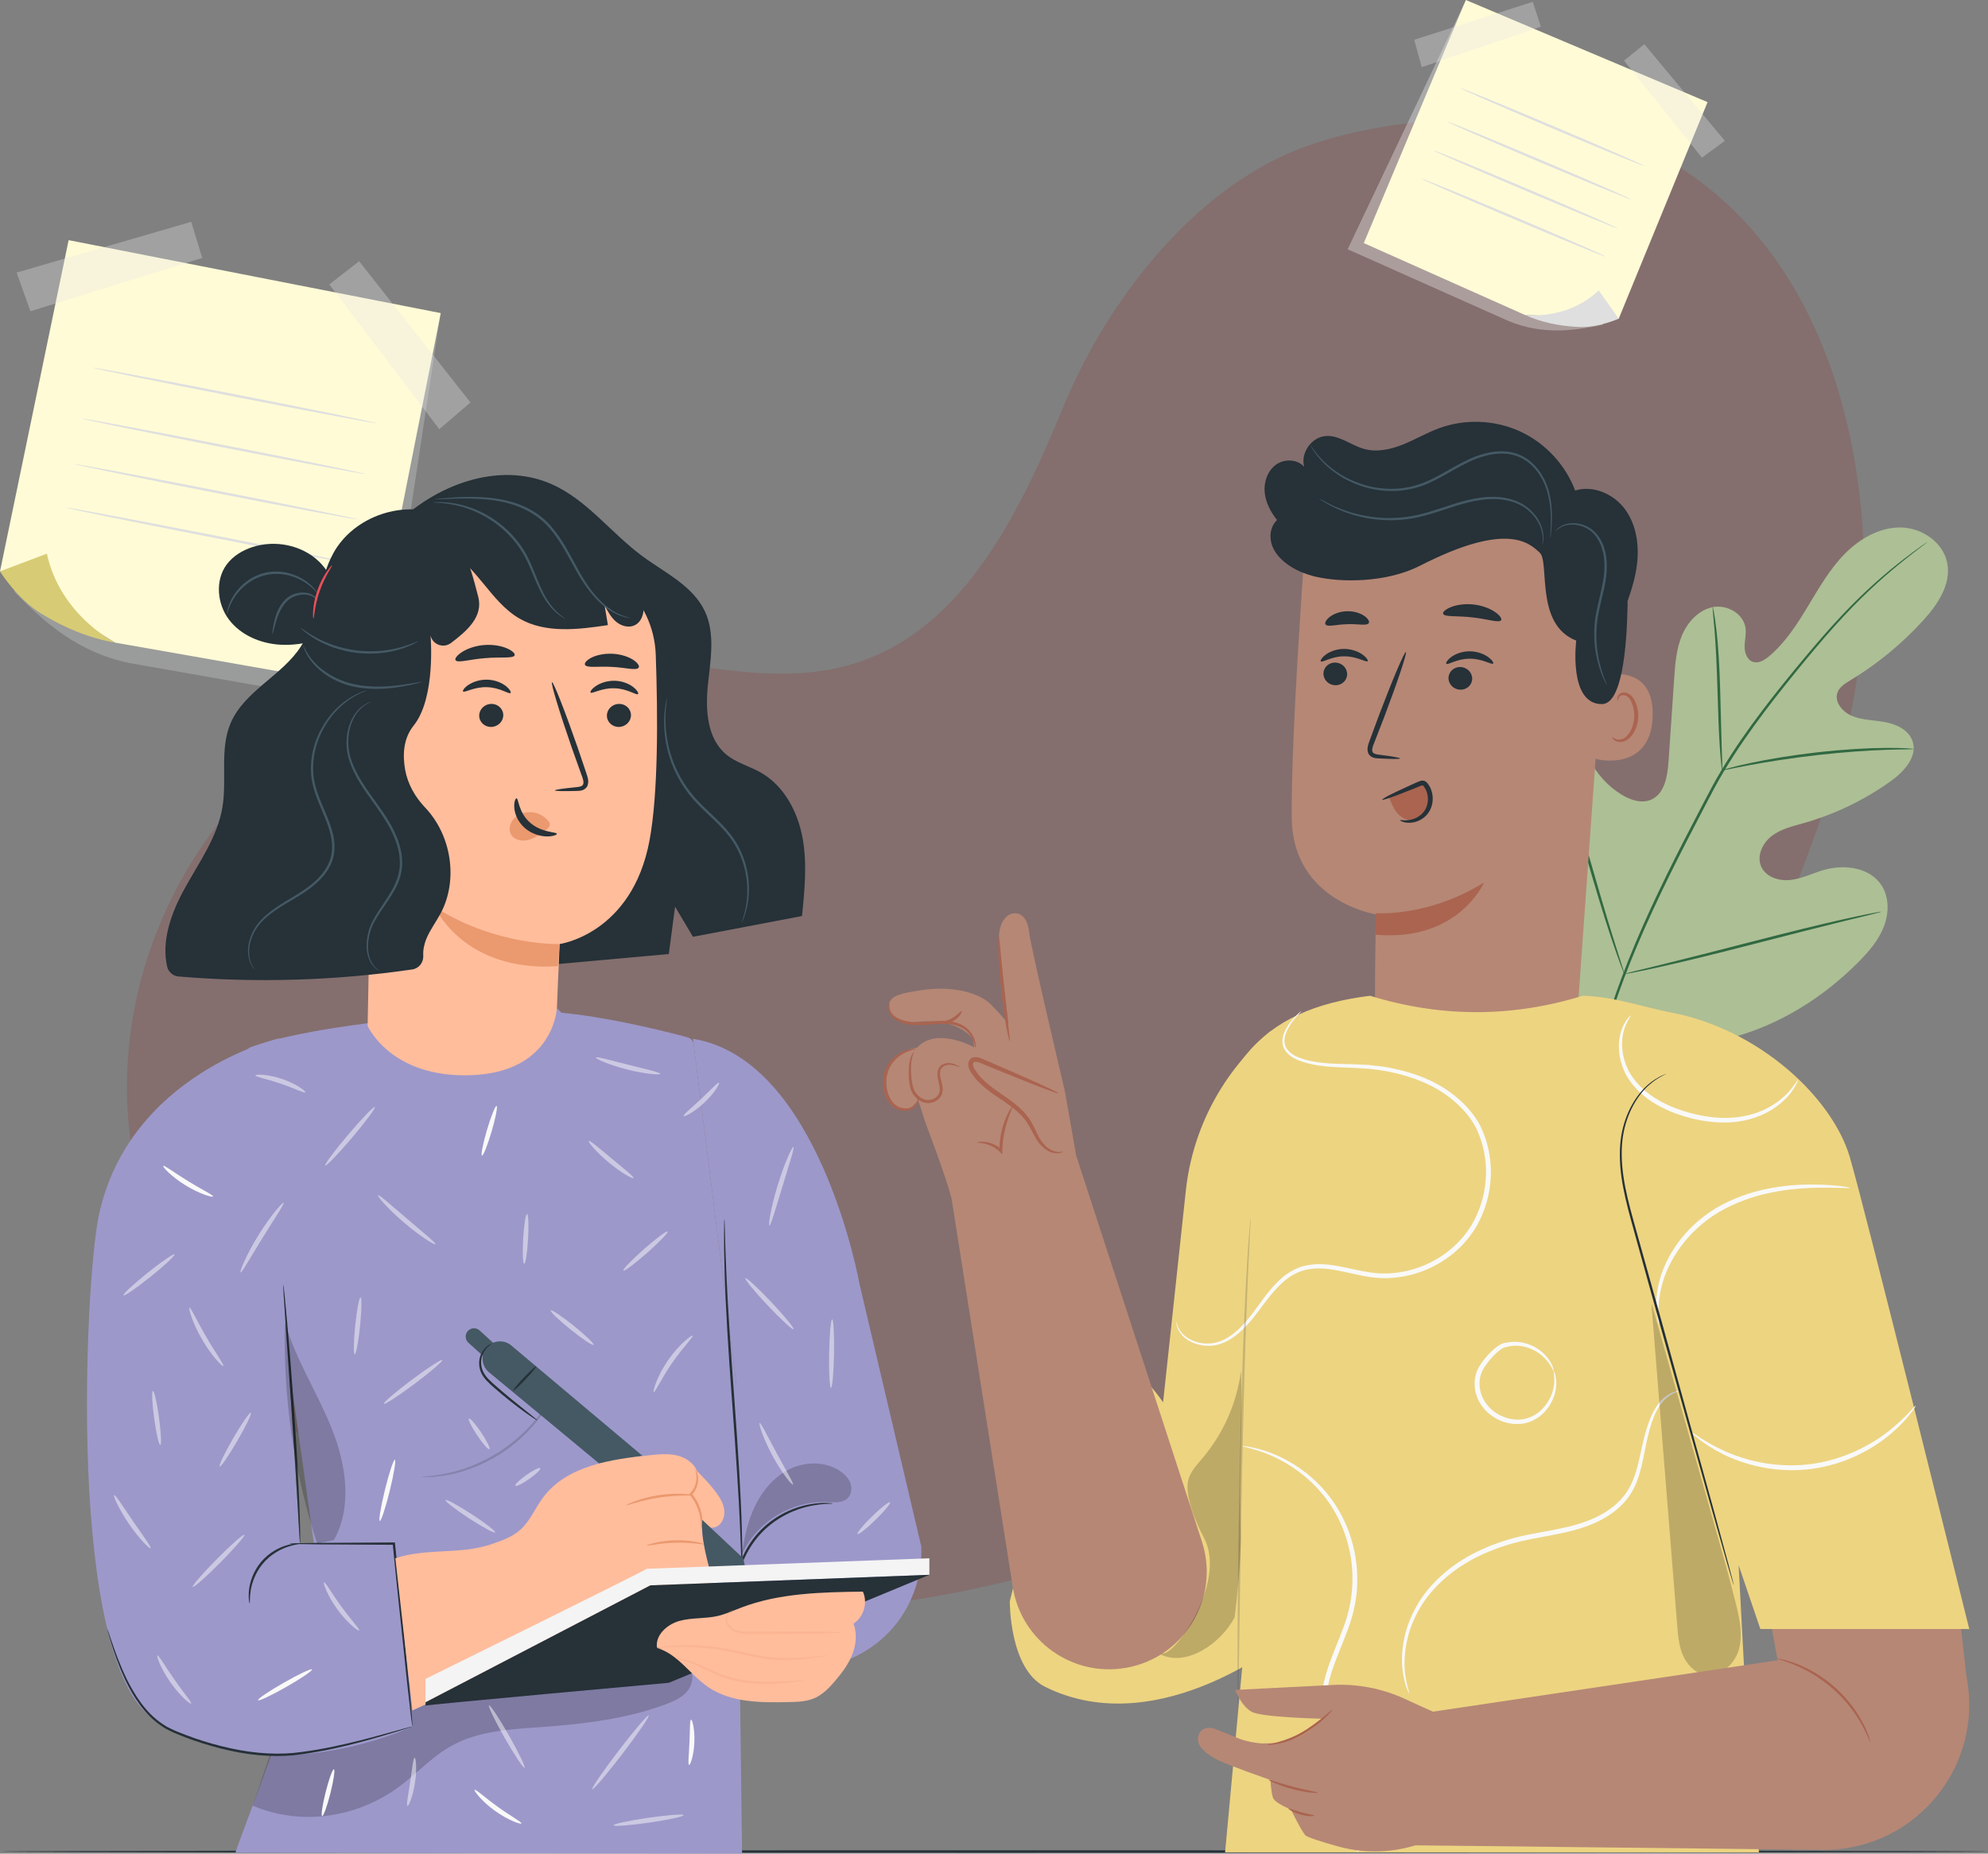
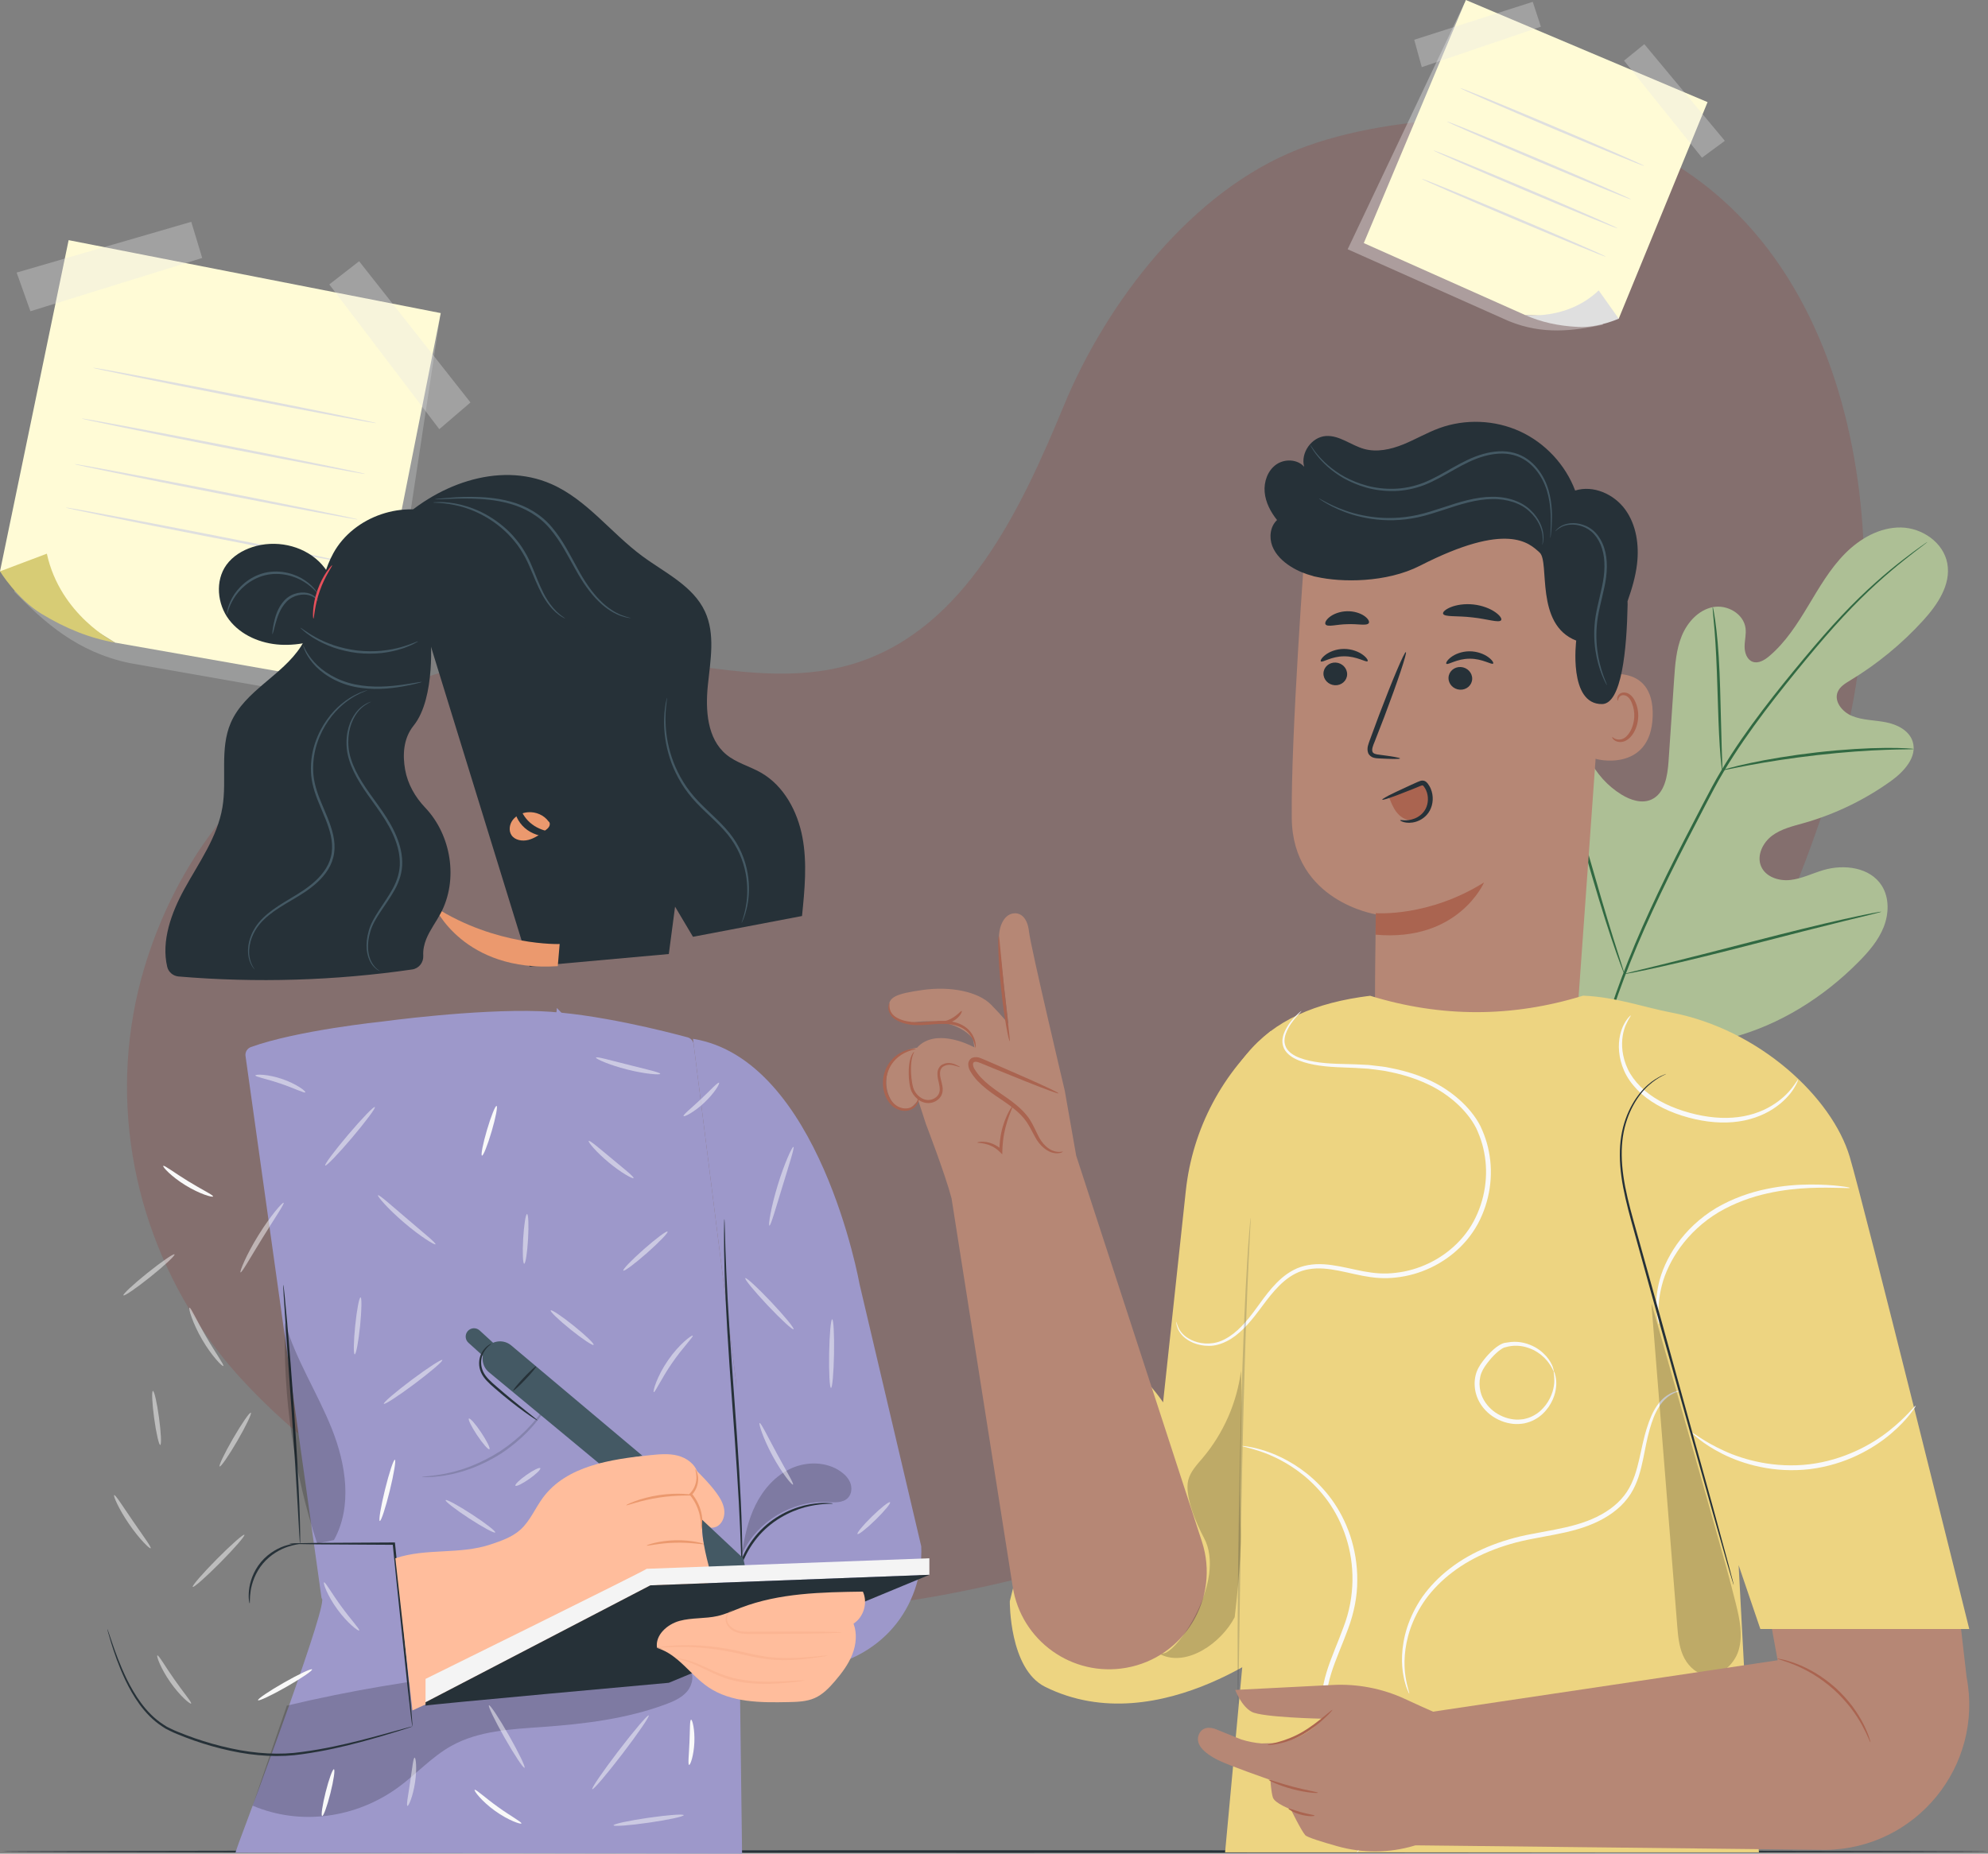
<svg xmlns="http://www.w3.org/2000/svg" xml:space="preserve" width="149.267mm" height="139.207mm" fill-rule="evenodd" clip-rule="evenodd" viewBox="0 0 15228.27 14201.95">
  <rect x="0" y="0" width="15228.27" height="14201.95" fill="#808080" stroke="none" />
  <g id="Camada_x0020_1">
    <path fill="#9B100D" fill-rule="nonzero" fill-opacity="0.149" d="M1551.31 10188.85l-0.01 0c-551.79,-811.17 -726.6,-1828.48 -447.06,-2768.87 108.61,-365.41 276.82,-712.63 501.9,-1020.87 671.48,-919.56 1827.63,-1462.65 2964.09,-1392.36 668.37,41.35 1353.44,276.88 1990.9,71.77 829.62,-266.95 1254.33,-1162.31 1586.99,-1967.83 332.66,-805.52 984.44,-1646.03 1795.06,-1966.06 754.27,-297.79 1947.59,-298.71 2456.02,-100.17 1938.25,756.82 2103.65,3319.13 1706.8,4713.67 -395.53,1389.85 -932.38,2311.45 -1770.7,3488.46 -1174.39,1648.86 -3213.33,2642.8 -5207.53,2990.71 -1900.01,331.49 -3987.54,-264.95 -5285.81,-1679.83 -105.92,-115.44 -202.55,-239.1 -290.66,-368.62z" />
    <path fill="#D2D3D5" fill-rule="nonzero" fill-opacity="0.322" d="M635.42 1996.51l-525.67 2537.56c233.81,237.3 481.76,461.63 882.07,546.26l1925.66 338.43 452.17 -2982.8 -2734.22 -439.45z" />
    <polygon fill="#FFFBD6" fill-rule="nonzero" points="525.67,1839.95 -0,4377.51 882.07,4923.77 2807.73,5262.2 3376.16,2398.89 " />
    <path fill="#D7CC75" fill-rule="nonzero" d="M358.93 4242.09l-358.93 135.42c0,0 129.68,211.32 318.5,325.75 188.82,114.44 370.95,186.65 563.57,220.51 0,0 -420.48,-209.13 -523.14,-681.68z" />
    <polygon fill="#E6E7E8" fill-rule="nonzero" fill-opacity="0.322" points="233.03,2384.73 1549.05,1976.51 1465.04,1699.42 127.37,2088.3 " />
    <polygon fill="#E6E7E8" fill-rule="nonzero" fill-opacity="0.322" points="3603.97,3083.51 2750.91,2001.45 2522.4,2179.25 3365.14,3288.45 " />
    <path fill="#DFDFDF" fill-rule="nonzero" d="M2881.02 3241.86c-1,5.08 -487.03,-85.7 -1085.43,-202.73 -598.62,-117.08 -1082.93,-216.07 -1081.93,-221.16 0.99,-5.07 486.91,85.69 1085.53,202.77 598.4,117.03 1082.82,216.05 1081.83,221.12z" />
    <path fill="#DFDFDF" fill-rule="nonzero" d="M2795 3630.87c-0.99,5.08 -487.02,-85.7 -1085.42,-202.74 -598.62,-117.08 -1082.93,-216.07 -1081.93,-221.15 0.99,-5.08 486.9,85.68 1085.52,202.76 598.41,117.03 1082.83,216.05 1081.83,221.13z" />
    <path fill="#DFDFDF" fill-rule="nonzero" d="M2739.36 3979.75c-0.99,5.08 -487.02,-85.7 -1085.42,-202.74 -598.62,-117.08 -1082.93,-216.07 -1081.93,-221.15 0.99,-5.08 486.9,85.69 1085.52,202.76 598.41,117.04 1082.83,216.05 1081.83,221.13z" />
    <path fill="#DFDFDF" fill-rule="nonzero" d="M2671.83 4312.92c-1,5.08 -487.02,-85.7 -1085.43,-202.74 -598.62,-117.07 -1082.92,-216.07 -1081.93,-221.15 0.99,-5.07 486.91,85.69 1085.53,202.76 598.4,117.04 1082.82,216.05 1081.83,221.13z" />
    <path fill="#FEFEFE" fill-rule="nonzero" fill-opacity="0.322" d="M12956.55 829.77l-680.43 1659.03c-225.94,45.64 -454.98,78.37 -717.36,-27.99l-1235.57 -551.03 894.88 -1885.98 1738.47 805.98z" />
    <polygon fill="#FFFBD6" fill-rule="nonzero" points="13080.1,782.44 12399.67,2441.46 11682.3,2413.48 10446.73,1862.44 11228.68,0 " />
    <path fill="#DFDFDF" fill-rule="nonzero" d="M12246.18 2224.9l153.49 216.57c0,0 -156.16,71.04 -308.76,63.61 -152.59,-7.43 -285.01,-36.47 -408.61,-91.59 0,0 322.13,42.75 563.88,-188.59z" />
    <polygon fill="#E6E7E8" fill-rule="nonzero" fill-opacity="0.322" points="13037.15,1208.19 12440.21,464.75 12595.63,338.32 13212.46,1079.02 " />
    <polygon fill="#E6E7E8" fill-rule="nonzero" fill-opacity="0.322" points="10833.08,304.56 11741.14,13.97 11803.42,204.39 10890.78,514.54 " />
    <path fill="#DFDFDF" fill-rule="nonzero" d="M11186.5 675.16c2.02,-4.76 318.71,124.7 707.27,289.13 388.68,164.5 702.03,301.65 700.01,306.43 -2.02,4.76 -318.64,-124.67 -707.32,-289.17 -388.56,-164.43 -701.97,-301.62 -699.96,-306.39z" />
    <path fill="#DFDFDF" fill-rule="nonzero" d="M11085.31 931.59c2.02,-4.76 318.71,124.7 707.27,289.14 388.68,164.49 702.03,301.65 700.01,306.42 -2.02,4.76 -318.64,-124.67 -707.32,-289.16 -388.56,-164.44 -701.97,-301.63 -699.96,-306.4z" />
    <path fill="#DFDFDF" fill-rule="nonzero" d="M10982.22 1153.24c2.02,-4.76 318.71,124.71 707.26,289.14 388.69,164.49 702.04,301.65 700.02,306.42 -2.02,4.76 -318.64,-124.67 -707.33,-289.16 -388.55,-164.44 -701.97,-301.62 -699.95,-306.4z" />
    <path fill="#DFDFDF" fill-rule="nonzero" d="M10892.04 1370.5c2.01,-4.77 318.7,124.7 707.26,289.13 388.68,164.49 702.03,301.65 700.01,306.42 -2.01,4.77 -318.63,-124.67 -707.32,-289.16 -388.56,-164.43 -701.97,-301.62 -699.95,-306.39z" />
    <path fill="#ADBF95" fill-rule="nonzero" d="M12216.62 7899.54c-551.23,-449.26 -627.22,-1212.9 -553.97,-1888.87 12.21,-112.82 8.63,-232.99 69.79,-328.27 61.19,-95.23 191.76,-153.76 289.5,-98.58 81.08,45.77 110.44,146.21 151.45,230.5 54.54,112.16 141.09,208.04 246.5,273.06 69.26,42.72 156.68,72.18 230.7,38.24 101.56,-46.6 123.06,-180.55 130.71,-293.12 14.22,-209.8 28.48,-419.58 42.71,-629.33 7.64,-112.55 15.82,-227.44 58.72,-331.63 42.91,-104.18 127.59,-197.64 236.83,-219.69 109.26,-22.04 237.02,49.48 251.46,161.27 6.01,46.52 -6.85,93.41 -7.19,140.33 -0.34,46.94 17.59,100.23 60.98,116.52 43.93,16.53 91.32,-12.04 127.38,-42.47 124.55,-104.98 214.19,-245.47 298.63,-385.55 84.43,-140.06 166.96,-283.75 281.51,-399.83 114.55,-116.09 267.57,-203.47 429.36,-200.65 161.81,2.84 326.1,115.01 355.09,276.2 29.07,161.64 -75.39,315.7 -185.61,436.63 -163.52,179.41 -352.74,334.76 -559.84,459.64 -37.33,22.54 -77.78,46.89 -94.43,87.55 -30,73.19 35.54,152.95 107.77,183.11 81.79,34.15 173.42,32.18 260.38,49.01 86.96,16.83 179.13,62.57 206.16,147.94 37.55,118.41 -67.56,231.81 -168.04,303.74 -201.2,144.04 -426.84,252.88 -663.93,320.32 -85.01,24.15 -174.08,44.26 -245.12,97.45 -71.05,53.22 -118.82,151.34 -84.38,233.56 34.46,82.33 136.08,115.35 223.96,105.68 87.85,-9.63 168.96,-50.95 253.88,-75.97 158.93,-46.9 357.81,-21.44 446.93,119.52 58.57,92.66 55.23,215.39 14.55,317.64 -40.66,102.26 -114.12,187.49 -191.18,265.41 -269.35,272.35 -603.93,482.88 -971.83,580.65 -367.86,97.77 -702.68,106.78 -1049.44,-49.99z" />
    <path fill="#316942" fill-rule="nonzero" d="M12170.47 8401.29c44.45,-266.64 126.83,-579.31 252.56,-913.59 125.1,-334.6 292.65,-690 480.65,-1055.69 47.34,-91.23 94.11,-181.39 140.2,-270.24 46.23,-88.59 92.05,-176.46 142.2,-259.62 99.57,-166.8 208.01,-319.57 315.48,-461.37 107.45,-141.91 214.58,-272.65 315.63,-394.16 101.38,-121.34 197.99,-232.67 290.37,-330.37 184.22,-196.17 351.23,-336.51 469.8,-428.17 59.2,-46.05 106.31,-80.25 138.55,-103 15.51,-10.78 27.67,-19.27 36.82,-25.65 8.37,-5.66 12.74,-8.43 12.95,-8.13 0.23,0.3 -3.74,3.64 -11.7,9.89 -8.86,6.79 -20.65,15.81 -35.62,27.31 -31.4,23.85 -77.69,59.07 -136.09,106.01 -116.86,93.52 -281.78,235.09 -464.1,431.96 -91.45,98.07 -187.19,209.67 -287.81,331.34 -100.42,121.92 -206.91,252.85 -313.68,394.71 -106.76,141.77 -214.45,294.23 -313.21,460.25 -49.75,82.78 -95.08,169.92 -141.35,258.74 -46.05,88.82 -92.76,178.95 -140.05,270.15 -187.83,365.41 -355.48,719.68 -481.21,1052.9 -126.29,332.88 -209.81,643.88 -255.94,909.25l-14.45 -2.51z" />
    <path fill="#316942" fill-rule="nonzero" d="M13192.04 5901.78c-1.41,0.12 -3.97,-17.25 -7.43,-48.81 -3.61,-31.52 -7.31,-77.29 -11.06,-133.91 -7.6,-113.2 -12.76,-269.89 -17.8,-442.64 -5.03,-172.86 -12.41,-329.02 -21.71,-441.78 -4.51,-56.39 -8.59,-102.01 -11.82,-133.49 -3.06,-31.52 -4.09,-49.08 -2.66,-49.31 1.42,-0.21 5.13,16.94 10.64,48.2 5.71,31.22 12.05,76.73 18.39,133.13 13.11,112.81 22.85,269.52 27.87,442.52 4.54,170.5 8.62,324.74 11.74,442.59 1.74,53.23 3.26,98.09 4.47,134.11 0.94,31.67 0.83,49.28 -0.63,49.39z" />
    <path fill="#316942" fill-rule="nonzero" d="M14658.55 5738.7c-0.07,1.44 -20.82,2.31 -58.21,2.63 -37.35,0.56 -91.42,1.06 -158.17,3.84 -133.54,4.47 -317.79,17.12 -520.47,39.96 -202.7,23.22 -385.23,52.03 -516.65,76.69 -65.83,11.85 -118.83,22.89 -155.52,30.3 -36.66,7.55 -57.1,11.06 -57.48,9.66 -0.34,-1.43 19.49,-7.6 55.67,-17.63 36.2,-9.84 88.87,-23.12 154.52,-36.92 131.08,-28.45 313.9,-59.68 517.2,-82.99 203.27,-22.88 388.38,-33.25 522.42,-33.91 67.03,-0.87 121.25,0.86 158.68,2.86 37.42,2.18 58.04,4.05 58.01,5.52z" />
    <path fill="#316942" fill-rule="nonzero" d="M12442.8 7462.41c-0.67,0.24 -3.61,-6.07 -8.61,-18.37 -5.64,-14.65 -12.52,-32.52 -20.85,-54.17 -17.9,-47.1 -42.03,-115.97 -70.72,-201.41 -57.5,-170.88 -129.49,-409.42 -205.38,-673.7 -75.95,-264.4 -145.63,-503.29 -199.48,-675.11 -26.43,-83.54 -48.2,-152.27 -64.36,-203.35 -6.9,-22.17 -12.57,-40.43 -17.21,-55.45 -3.71,-12.73 -5.36,-19.54 -4.66,-19.82 0.67,-0.2 3.61,6.1 8.61,18.41 5.64,14.64 12.52,32.48 20.85,54.12 17.9,47.11 42.02,115.97 70.72,201.43 57.5,170.87 129.49,409.41 205.41,673.82 75.92,264.31 145.6,503.17 199.44,675.03 26.47,83.5 48.2,152.27 64.37,203.31 6.9,22.17 12.56,40.47 17.21,55.45 3.71,12.77 5.35,19.58 4.66,19.82z" />
    <path fill="#316942" fill-rule="nonzero" d="M14410.84 6985.43c0.13,0.71 -6.65,2.91 -19.66,6.46 -15.41,3.92 -34.31,8.72 -57.21,14.57 -52.8,12.9 -124.07,30.3 -210.77,51.43 -177.96,43.49 -423.08,106.36 -693.82,176.18 -270.82,69.9 -516.76,130.56 -695.68,170.35 -89.46,19.93 -162,35.32 -212.34,44.93 -23.26,4.3 -42.44,7.82 -58.03,10.73 -13.31,2.23 -20.4,3.04 -20.54,2.33 -0.13,-0.71 6.65,-2.91 19.66,-6.49 15.36,-3.89 34.27,-8.69 57.21,-14.53 52.8,-12.91 124.04,-30.27 210.73,-51.44 177.97,-43.46 423.12,-106.36 693.94,-176.21 270.75,-69.86 516.64,-130.53 695.57,-170.32 89.45,-19.93 161.99,-35.32 212.37,-44.93 23.26,-4.3 42.41,-7.87 58.03,-10.73 13.32,-2.23 20.36,-3.03 20.54,-2.33z" />
    <path fill="#263138" fill-rule="nonzero" d="M15228.27 14185.69c0,5.18 -3405.23,9.38 -7604.84,9.38 -4201.05,0 -7605.56,-4.19 -7605.56,-9.38 0,-5.17 3404.51,-9.38 7605.56,-9.38 4199.61,0 7604.84,4.2 7604.84,9.38z" />
    <path fill="#EDD481" fill-rule="nonzero" d="M9083.48 9123.12l-174.13 1621.21c0,0 -339.29,-513.01 -568.95,-284.36 -218.8,217.82 -605.17,1808.47 -605.17,1808.47 0,0 -5.38,518.69 270.6,655.69 883.49,438.59 1867.57,-388.41 1867.57,-388.41l-139.49 -4635.85c-366.28,308.76 -599.28,746.94 -650.43,1223.26z" />
    <path fill="#B68775" fill-rule="nonzero" d="M12066.34 7997.54l-1530.06 -122.19c-9.52,-178.65 3.25,-869.78 3.25,-869.78 0,0 -636.63,-98.99 -644.47,-735.47 -7.86,-636.5 102.48,-2098.07 102.48,-2098.07 736.82,-316.65 1587.29,-209.75 2222.8,279.41l94.32 72.61 -248.32 3473.48z" />
    <path fill="#AA6450" fill-rule="nonzero" d="M10538.48 6996.4c0,0 402.26,32.73 829.8,-235.83 0,0 -196.14,458.08 -831.28,400.75l1.48 -164.92z" />
    <path fill="#B68775" fill-rule="nonzero" d="M12236.23 5183.35c10.84,-4.7 437.34,-129.36 423.44,305.81 -13.91,435.14 -447.92,331.43 -448.28,318.93 -0.36,-12.5 24.84,-624.73 24.84,-624.73z" />
    <path fill="#AA6450" fill-rule="nonzero" d="M12349.59 5647.47c1.96,-1.33 7.42,5.55 20.04,11.83 12.31,6.11 33.67,10.75 56.62,2.97 46.51,-15.39 87.56,-87.15 92.17,-165.51 2.39,-39.57 -4.71,-77.56 -17.74,-109.21 -12.27,-32.27 -32.15,-55.15 -55.16,-60.02 -22.86,-6.06 -39.7,7.27 -45.4,19.35 -6.22,11.98 -3.74,20.76 -6.06,21.42 -1.27,1.05 -9.12,-7.58 -5.04,-25.44 2.08,-8.58 7.51,-18.69 18,-26.72 10.72,-8.16 26.21,-12 42.28,-9.74 33.47,3.4 62.69,35.24 77.03,70 16.17,34.98 25.08,77.7 22.4,122.14 -5.58,87.58 -53.09,168.21 -116.58,184.38 -30.86,7 -56.11,-3.03 -68.97,-13.73 -13.13,-11.17 -15.11,-20.98 -13.58,-21.72z" />
    <path fill="#263138" fill-rule="nonzero" d="M10137.82 5158.46c-1.7,48 37.55,89.01 87.66,91.71 50,2.67 92,-33.95 93.7,-81.95 1.69,-48 -37.54,-89.08 -87.55,-91.78 -50.09,-2.69 -92.1,34.02 -93.8,82.02z" />
    <path fill="#263138" fill-rule="nonzero" d="M10117.99 5067.42c11.27,11.85 80.14,-39.1 177.95,-38.85 97.71,-1.14 169.49,49.18 180.11,37.2 5.2,-5.31 -6.27,-26.69 -37.52,-49.45 -30.77,-22.67 -83.25,-44.71 -144.19,-44.44 -60.93,0.34 -112.18,22.76 -141.64,45.73 -30.08,23.07 -40.26,44.51 -34.72,49.82z" />
    <path fill="#263138" fill-rule="nonzero" d="M11095.75 5192.59c-1.69,48 37.56,89.01 87.65,91.71 50,2.68 91.99,-33.95 93.7,-81.95 1.7,-48 -37.55,-89.07 -87.56,-91.77 -50.08,-2.69 -92.08,34.02 -93.78,82.01z" />
    <path fill="#263138" fill-rule="nonzero" d="M11079.45 5085.67c11.29,11.85 80.25,-39.1 177.99,-38.84 97.69,-1.14 169.5,49.18 180.11,37.19 5.19,-5.29 -6.16,-26.68 -37.54,-49.44 -30.76,-22.67 -83.23,-44.7 -144.16,-44.45 -60.94,0.34 -112.18,22.76 -141.66,45.72 -30,23.09 -40.25,44.52 -34.74,49.83z" />
    <path fill="#263138" fill-rule="nonzero" d="M10724.47 5811.07c0.46,-5.56 -60.35,-16.06 -158.87,-28.66 -24.97,-2.58 -48.61,-7.55 -52.83,-24.59 -5.89,-18.05 4.57,-44.98 16.68,-74.04 23.49,-60.44 48.06,-123.79 73.86,-190.19 102.58,-270.79 176.83,-493.45 165.89,-497.49 -10.94,-4.03 -102.97,212.17 -205.53,482.98 -24.69,66.77 -48.31,130.42 -70.76,191.33 -9.45,28.37 -25.71,60.57 -12.96,98.02 6.72,18.66 25.06,32.22 41.06,36.52 16.01,4.88 30.07,5.15 42.42,5.9 99.15,5.34 160.66,5.77 161.03,0.21z" />
    <path fill="#263138" fill-rule="nonzero" d="M11054.21 4702.35c9.64,26.6 107.31,13.99 222.06,27.82 115.04,11.53 207.58,45.12 222.8,21.28 6.79,-11.43 -9.33,-36.44 -46.76,-62.19 -37.08,-25.71 -96.27,-50.14 -165.15,-57.82 -68.89,-7.52 -131.97,3.41 -173.77,20.41 -42.12,16.97 -63.33,37.86 -59.18,50.49z" />
    <path fill="#263138" fill-rule="nonzero" d="M10153.95 4784.35c17.21,22.21 84.59,-0.86 165.62,-1.93 80.98,-3.94 149.63,14.93 165.43,-8.31 6.93,-11.28 -3.88,-33.53 -33.86,-54.56 -29.53,-20.97 -78.95,-38.09 -134.64,-36.41 -55.66,1.76 -103.92,21.9 -132.11,44.65 -28.63,22.83 -38.03,45.72 -30.44,56.56z" />
    <path fill="#263138" fill-rule="nonzero" d="M9687.44 3770.2c-6.81,-78.89 22.55,-163.57 86.76,-209.94 64.21,-46.35 163.77,-43.42 215.95,16.16 -29.89,-106.29 57.01,-228.86 167.19,-235.86 103.81,-6.59 192.34,71.82 292.65,99.33 97.91,26.86 203,3.62 297.19,-34.3 94.19,-37.93 182.23,-90.29 277.6,-125.12 198.92,-72.65 426.35,-63.53 618.82,24.83 192.46,88.36 347.62,254.89 422.2,453.1 139.2,-43.5 297.38,27.17 383.22,145.08 85.83,117.91 107.86,272.77 90.77,417.61 -11.53,97.88 -39.84,192.45 -72.77,285.62 0.03,8.17 0.82,16.2 0.67,24.41 -6.59,350 -46.15,761.02 -195.47,763.32 -260.25,3.98 -198.25,-486.36 -198.25,-486.36 -319.41,-123.41 -200.42,-601.95 -280.28,-674.55 -79.85,-72.59 -246.93,-241.28 -915.63,100.5 -259.66,132.71 -604.92,128.57 -793.39,85.81 -5.54,-1.19 -11.14,-2.04 -16.65,-3.38 -1.16,-0.3 -2.7,-0.5 -3.86,-0.8 -2.06,-0.52 -3.52,-1.65 -5.54,-2.22 -60.08,-15.65 -118.03,-38.92 -171.5,-72.76 -60.56,-38.33 -115.64,-90.22 -141.33,-157.14 -25.68,-66.92 -16.04,-150.45 36.48,-199.24 -49.36,-61.94 -87.99,-135.21 -94.82,-214.11z" />
    <path fill="#EDD481" fill-rule="nonzero" d="M13318.01 11991.74l48.12 903.22 107.53 1297.44 -4089.41 0 177.58 -1916.97 -348.28 -3028.58c30.26,-1070.19 441.22,-1515.22 1282.03,-1617.42 7.01,-0.85 -73.33,9.14 -66.24,8.3 115.77,-13.68 0,0 66.24,-8.3 543.81,167.43 1087.63,167.1 1631.44,-0.99l0 0.02c252.13,10.69 461,88.32 675.45,129.41 675.47,129.41 1231.62,651.36 1366.68,1105.65 111.21,374.03 915.56,3617.71 915.56,3617.71l-1600.16 0 -166.54 -489.48z" />
    <path fill="#AA6450" fill-rule="nonzero" d="M10641.47 6111.96c15.34,38.83 31.01,78.26 56.71,111.17 25.7,32.91 63.29,58.98 105,60.96 44.44,2.1 87.29,-24.19 112.09,-61.13 24.79,-36.95 33.23,-83 31.24,-127.45 -1.81,-40.19 -20.2,-88.16 -60.15,-92.89 -16.63,-1.97 -32.98,4.45 -48.5,10.74 -69.99,28.38 -139.97,56.77 -209.96,85.16l13.57 13.45z" />
    <path fill="#263138" fill-rule="nonzero" d="M10725.32 6284.69c1.07,-6.58 47.16,12.14 111.97,-13.83 31.37,-12.63 65.73,-37.64 84.66,-76.91 18.91,-38.83 22.67,-91.38 2.75,-137.34 -4.61,-11.51 -11.55,-22.02 -18.3,-31.38 -8.31,-8.72 -6.78,-8.32 -15.85,-7 -8.55,2.31 -22.36,8.8 -33.63,13.2 -11.71,4.76 -23.2,9.46 -34.48,14.05 -44.94,18.17 -85.63,34.05 -120,46.91 -68.74,25.68 -112.28,39.19 -114.31,34.42 -2.03,-4.75 37.82,-26.87 103.9,-58.79 33.04,-15.97 72.65,-34.38 116.84,-54.3 11.11,-4.98 22.44,-10.05 33.98,-15.21 12.26,-5.04 21.61,-10.54 38.35,-15.79 8.19,-2.32 19.81,-3.62 31.15,0.9 11.09,4.5 18,12.02 23.15,18.29 9.4,12.51 17.67,25.35 23.61,39.82 24.69,57.4 18.74,120.9 -6.42,167.98 -25.67,48.08 -69.41,75.12 -106.56,86.16 -37.77,11.64 -70.3,8.85 -90.95,3.54 -20.88,-5.5 -30.66,-12.62 -29.85,-14.7z" />
    <path fill="#B68775" fill-rule="nonzero" d="M9206.73 11810.98l-963.1 -2956.98 -87.2 -496.49c0,0 -262.05,-1106.78 -273.7,-1216.33 -13.46,-126.58 -77.7,-150.51 -124.01,-142.38 -72.17,12.67 -114.05,107.75 -105.86,216.72 2.84,37.68 71.41,630.09 71.41,630.09 0,0 -32.38,-46.15 -132.06,-147.7 -99.67,-101.54 -312.38,-142.77 -522.96,-113.23 -210.57,29.55 -266.94,56.43 -259.28,138.76 3.07,33.06 24.47,57.58 50.04,75.32 41.77,28.97 94.08,39.4 144.52,33.03 337.88,-42.69 448.5,128.4 448.5,128.4l11.42 64.97c0,0 -221.63,-124.77 -378.77,-45.09 -25.63,13 -45.29,29.38 -61.02,47.38 -89.82,10.57 -172.84,69.23 -211.34,151.2 -40.06,85.31 -30.39,191.9 24.37,268.59 26.17,36.65 70.64,68.55 113.55,54.95 22.65,-7.17 39.66,-25.54 55.96,-42.81 8.58,-9.07 17.7,-18.14 27.74,-25.55l57.44 177.49c0,0 150.32,391.82 196.44,569.73l468.95 2977.66c65.02,412.84 455.93,692.14 867.56,619.85 447.71,-78.62 722.14,-535.37 581.37,-967.58z" />
    <path fill="#B68775" fill-rule="nonzero" d="M8141.82 8823.71c-60.3,23.7 -128.93,-14.95 -168.4,-66.33 -39.47,-51.39 -60.36,-114.64 -96.02,-168.74 -106.64,-161.77 -328.75,-220.55 -427.51,-387.25 -13.77,-23.24 -23.46,-56.22 -3.68,-74.62 18.33,-17.04 47.69,-8.27 70.75,1.44 197.2,82.96 394.4,165.94 591.6,248.91l33.26 446.6z" />
    <path fill="#AA6450" fill-rule="nonzero" d="M8108.56 8377.11c0.98,-2.33 -20.87,-14.14 -61.21,-33.48 -40.35,-19.35 -99.18,-46.26 -172.2,-78.77 -76.19,-33.31 -162.73,-71.16 -257.2,-112.48 -24.36,-10.46 -49.22,-21.15 -74.55,-32.02 -24.41,-8.35 -52.56,-30.1 -94.83,-16.24 -20.75,7.94 -33.05,32.6 -31.62,51.84 0.51,19.42 6.9,35.5 14.81,50.39 16.51,27.36 34.75,52.72 56.84,75.65 88.12,92.11 194.65,144.46 274.66,210 40.51,32.11 75.29,66.59 100.66,103.91 25.43,37.24 43.19,77.36 63.41,112.64 37.37,73.11 98,117.81 144.55,125.31 47.52,8.8 71.37,-9.47 69.94,-10.14 -0.74,-3.64 -25.15,8.47 -66.45,-3.67 -41.46,-11.67 -91.98,-52.4 -125.27,-123.8 -18.14,-34.75 -34.45,-75.82 -60.89,-117.14 -26.43,-41.32 -63.07,-79.11 -104.67,-113.28 -82.4,-69.35 -188.05,-123.3 -269.19,-208.81 -20.35,-20.96 -37.3,-44.86 -51.64,-68.16 -13.21,-23.14 -14.46,-47.94 -0.66,-51.9 14.35,-6.66 41.55,4.74 66.79,15.63 25.48,10.51 50.5,20.81 75.02,30.9 95.59,38.66 183.17,74.08 260.26,105.24 74.28,29.46 134.66,52.73 176.7,68.04 42.04,15.32 65.75,22.68 66.74,20.35z" />
    <path fill="#AA6450" fill-rule="nonzero" d="M7472.77 8027.42c-4.57,1.54 -2.24,-51.74 -51.16,-109.93 -24.07,-28.37 -62.74,-52.81 -111.14,-63.66 -48.32,-11.54 -104.04,-10.9 -162.63,-5.86 -58.7,4.81 -116.28,10.16 -168.95,3.41 -52.32,-6.81 -98.77,-23.11 -131.19,-48.76 -33.3,-25.51 -44.03,-61.87 -42.85,-84.03 0.94,-22.75 6.81,-33.99 7.68,-33.73 2.28,0.39 -0.39,12.46 1.51,33.3 1.9,20.57 13.18,50.09 43.76,71.16 29.89,21.22 74.11,35.23 123.54,40.43 49.72,5.24 105.37,-0.44 164.64,-5.33 59.22,-5.08 118.04,-5.35 169.74,8.27 51.86,12.76 94.41,41.78 118.78,74.18 25.02,32.15 34.7,64.32 38.23,86.13 3.39,22.09 1.39,34.4 0.04,34.41z" />
    <path fill="#AA6450" fill-rule="nonzero" d="M7650.36 7173.45c3.38,-0.11 7.71,44.95 14.42,117.7 7.82,80.93 17.17,177.4 27.48,284.03 11.92,106.49 22.69,202.81 31.75,283.63 8.45,72.57 13.52,117.55 10.19,118.12 -3.1,0.55 -14.01,-43.52 -26.73,-115.7 -12.81,-72.15 -27.07,-172.4 -38.71,-283.6 -11.56,-111.16 -18.3,-212.19 -20.66,-285.43 -2.46,-73.25 -0.88,-118.64 2.25,-118.74z" />
    <path fill="#AA6450" fill-rule="nonzero" d="M7353.37 8175.41c-0.66,1.68 -13.31,-2.85 -35.86,-9.65 -21.61,-6.05 -58.19,-15.63 -91.56,5.45 -16.2,10.11 -25.56,29.21 -25.36,52.54 -0.52,23.13 7.03,48.18 13.81,76.04 6.64,27.18 12.57,61.97 -4.08,94.31 -16.64,31.18 -49.54,51.94 -85.25,56.61 -36.58,4.87 -71.78,-9.27 -97.09,-30.19 -25.45,-21.33 -43.96,-47.81 -52.66,-77.73 -14.68,-57.08 -15.53,-108.52 -13.98,-151.93 2.28,-43.31 9.83,-78.25 19.61,-100.81 9.9,-22.64 20.24,-32.21 21.02,-31.44 1.74,1.27 -5.62,12.24 -12.35,34.53 -6.68,22.33 -11.46,56.14 -11.57,98.14 0.47,41.64 3.45,93.11 18.12,145.25 15.02,47.9 66.97,98.01 125.84,90.75 28.78,-3.64 55.33,-20.78 67.86,-44.01 12.59,-23.41 9.39,-51.94 3.31,-78.67 -5.86,-26.92 -13.6,-54.16 -12.16,-81.56 0.06,-26.98 14.54,-54.61 36.06,-65.99 43.09,-23.61 82.45,-8.37 103.51,0.04 22.27,9.71 33.34,16.98 32.79,18.31z" />
    <path fill="#AA6450" fill-rule="nonzero" d="M7035.77 8401.5c1.1,-0.32 5.7,11.93 0.32,33.82 -5.29,21.05 -23.34,52.61 -62.25,68.26 -38.07,15.26 -92.42,8.42 -134.11,-26.12 -41.79,-34.14 -68.16,-89.98 -74.71,-149.76 -6.51,-60.13 7.5,-118.57 33.63,-163.69 25.94,-45.66 63,-76.93 96.63,-96.23 33.96,-19.45 64.95,-27.35 86.21,-30.44 21.42,-2.94 33.36,-1.65 33.44,-0.29 1.04,4.51 -48.42,5.09 -110.95,44.99 -30.57,19.91 -63.63,50.22 -86.32,92.54 -22.96,41.9 -35.11,95.63 -29.16,150.54 5.93,54.64 29.62,105.32 65.19,135.63 35.18,30.65 81.72,38.2 114.55,27.08 33.31,-11.12 51.93,-37.23 59.11,-55.39 7.47,-18.8 6.36,-30.9 8.42,-30.95z" />
    <path fill="#AA6450" fill-rule="nonzero" d="M7486.6 8753.79c-0.38,-2.13 20.47,-8.73 56.69,-5.33 35.61,3.27 87.58,19.21 131.44,61.41l-19.29 7.94c-0.1,-25.14 1.27,-52.4 4.59,-80.41 17.95,-156.33 91.23,-264.67 95.56,-260.54 6.59,2.97 -55.04,112.86 -72.11,263.32 -3.22,27.11 -4.89,53.44 -5.43,77.78l-0.59 26.9 -18.7 -18.96c-38.35,-38.88 -84.75,-56.55 -117.67,-63.39 -33.33,-7.04 -54.25,-5.6 -54.5,-8.72z" />
    <path fill="#AA6450" fill-rule="nonzero" d="M7366.83 7746.1c5.88,2.16 -12.42,47.13 -62.11,75.03 -49.45,28.36 -97.43,21 -96.27,14.84 -0.03,-6.88 41.73,-10.47 84.61,-35.39 43.38,-24.02 67.88,-58.03 73.77,-54.48z" />
    <path fill="#F9F9F9" fill-rule="nonzero" d="M9969.58 7745.84c0.91,1.03 -13.16,14.36 -37.29,42.02 -22.92,27.92 -60.33,69.72 -83.51,134.04 -5.66,16.02 -8.72,33.6 -9.47,51.89 0.21,18.31 4.53,37.04 13.73,54.48 19.61,34.72 58.49,60.42 103.81,77.09 91.24,34.07 205.14,44.13 329.17,46.48 62.08,1.18 128.82,3.53 197.35,7.57 34.26,4.01 69.2,8.1 104.8,12.26 35.65,3.89 71.16,13.44 107.74,20.12 144.47,32.71 298.52,88.31 432.67,192.2 67.07,51.13 128.9,113.46 178.7,187.42 12.04,18.77 23.7,37.98 33.93,58.38 10.46,21.04 17.78,41.79 26.48,62.44 16.01,42.06 29.06,86.27 37.43,131.56 35.97,180.77 8.31,380.64 -84.7,553.11 -93.91,173.21 -253.4,298.84 -425.32,363.19 -86.22,32.54 -176.35,49.41 -264.96,52.6 -89.04,2.82 -175.35,-13.06 -256.09,-31.19 -81.02,-17.91 -159.08,-36.81 -235.55,-42.05 -76.15,-5.21 -150.59,5.51 -213.8,37.74 -63.51,31.75 -115.32,79.92 -160.12,129.89 -44.85,50.4 -83.01,103.34 -120.79,153.56 -74.71,100.28 -153.76,188.72 -246,235.13 -45.3,22.92 -93.13,36.49 -137.16,35.85 -43.94,0.31 -83.67,-8.45 -116.94,-21.82 -33.37,-13.4 -60.19,-31.68 -80.26,-50.7 -19.81,-19.48 -32.39,-39.63 -40.22,-56.74 -14.72,-34.92 -12.67,-55.27 -12.67,-55.27 2.39,-0.51 3.2,19.65 19.46,51.97 8.57,15.84 21.49,34.27 41.02,51.88 19.81,17.19 45.83,33.55 77.9,45.26 63.32,23.46 153.81,29.46 239.14,-18.98 86.5,-45.64 161.62,-131.76 234.46,-232.38 36.82,-50.33 74.83,-104.53 120.36,-156.87 45.56,-51.93 99.31,-103.41 167.78,-138.5 68.31,-35.74 149.87,-47.93 229.89,-42.89 80.44,4.96 160.18,23.9 240.82,41.19 80.69,17.61 162.92,32.18 247.7,29.16 84.55,-3.43 170.68,-19.81 253.07,-51.17 164.41,-62.11 316.22,-182.27 405.37,-346.8 88.58,-164.19 115.5,-355.59 81.53,-528.22 -7.9,-43.36 -20.1,-85.18 -35.38,-125.79 -8.4,-20.13 -15.78,-40.97 -24.82,-59.18 -9.36,-18.8 -20.24,-36.92 -31.51,-54.67 -46.82,-70.16 -105.67,-130.24 -169.84,-179.7 -128.27,-100.64 -277.46,-156 -418.5,-189.27 -35.77,-6.84 -70.38,-16.58 -105.37,-20.72 -34.94,-4.47 -69.22,-8.86 -102.84,-13.15 -67.82,-4.7 -132.32,-7.82 -195.41,-9.89 -125.57,-4.19 -240.97,-15.84 -336.27,-53.5 -47.09,-18.48 -89.87,-47.07 -111.82,-88.15 -10.29,-20.54 -14.63,-42.55 -14.23,-63.19 1.34,-20.52 5.41,-39.57 11.96,-56.44 26.89,-67.39 66.71,-107.48 91.74,-134.33 26.21,-26.3 42.05,-37.82 42.83,-36.89z" />
    <path fill="#F9F9F9" fill-rule="nonzero" d="M12707.39 10145.58c-1.8,0.44 -10.76,-27.86 -17.22,-80.94 -6.96,-52.98 -6.1,-131.78 14.96,-225.68 20.55,-93.97 66.67,-201.11 139.71,-305.35 73.49,-103.71 175.77,-203.24 302.28,-278.75 126.91,-73.99 260.56,-119.72 384.25,-145.11 123.86,-25.87 237.68,-33.73 332.74,-34.24 95.16,-0.51 171.9,5.18 224.6,11.33 52.71,6.14 81.53,11.79 81.29,14.19 -0.52,6.65 -117.29,-6.26 -305.2,0.97 -93.8,3.86 -205.45,14.36 -326.1,41.49 -120.55,26.67 -249.81,72.14 -372.54,143.66 -121.54,72.58 -220.85,167.64 -293.28,266.64 -71.96,99.5 -118.96,201.58 -142.02,291.58 -23.57,89.9 -28.52,166.1 -26.12,218.27 1.89,52.22 5.94,81.37 2.66,81.93z" />
    <path fill="#F9F9F9" fill-rule="nonzero" d="M14673.99 10771.19c1.8,1.33 -12.17,24.6 -42.29,63.27 -29.99,38.75 -78.03,91.56 -144.94,148.71 -66.75,57.24 -154.04,116.98 -259.48,167.11 -105.22,50.22 -229.24,89.13 -363.22,105.95 -134.19,15.55 -263.94,7.27 -378.1,-16.49 -114.35,-23.61 -213.36,-60.87 -291.8,-100.58 -78.6,-39.59 -137.8,-79.46 -176.15,-109.95 -38.45,-30.4 -57.55,-49.68 -56.12,-51.4 4.34,-6 86.61,65.77 243.65,137.41 155.04,71.89 392.97,135.13 654.03,103.79 260.91,-31.68 476.96,-149.66 610.45,-256.38 135.48,-106.94 198.34,-196.24 203.97,-191.44z" />
    <path fill="#F9F9F9" fill-rule="nonzero" d="M12866.4 10656.11c0.37,1.59 -11.55,4.91 -32.84,13.41 -21.24,8.39 -51.65,24.52 -82.34,54.85 -30.6,30.44 -59.72,75.53 -82.91,132.89 -23.01,57.42 -41.78,126.21 -57.82,203.09 -16.46,76.92 -29.28,163.29 -58.58,253.67 -15.01,44.94 -34.45,90.89 -62.27,134.1 -28.12,42.9 -63.28,83.09 -104.93,117.25 -82.81,69.41 -186.69,117.71 -297.35,150.32 -110.85,32.82 -228.31,50.88 -346.14,73.96 -235.4,43.49 -451.11,130.77 -615.3,256.3 -82.24,62.08 -151,133.08 -205.04,206.69 -52.96,74.54 -91.27,151.62 -117.02,225.13 -50.83,148 -50.97,278.26 -37.99,364.27 12.99,86.72 32.58,132.28 28.88,133.54 -1.2,0.48 -6.42,-10.62 -15.28,-32.36 -4.86,-10.74 -9.14,-24.61 -13.94,-41.11 -5.46,-16.35 -9.78,-35.7 -14.06,-57.67 -17.71,-87.12 -21.91,-221.33 27.24,-375.07 24.92,-76.35 63.05,-156.7 116.82,-234.75 54.95,-77.2 125.13,-151.27 209.4,-216.11 167.95,-130.95 389.93,-221.51 629.04,-265.64 119,-23.27 235.2,-40.96 343.06,-72.43 107.39,-31.1 207.09,-76.97 285.64,-141.68 39.57,-31.85 72.67,-69.04 99.34,-108.65 26.38,-39.92 45.39,-83.05 60.45,-126.04 29.48,-86.46 43.91,-172.09 62.13,-249.42 17.95,-77.6 38.77,-146.99 64.42,-205.59 25.79,-58.49 58.27,-104.87 92.18,-135.3 34.01,-30.37 67.15,-45.05 89.83,-51.36 22.78,-6.42 35.23,-7.22 35.38,-6.29z" />
    <path fill="#F9F9F9" fill-rule="nonzero" d="M11901.95 10505.95c1.42,-0.68 14.77,24.05 18.7,73.63 4.12,48.78 -6.59,124.48 -57.44,199.13 -25.55,36.57 -60.72,73.45 -108.42,98.41 -23.31,13.36 -50.14,21.87 -78.05,28.35 -28.23,4.71 -57.9,7.08 -87.91,3.63 -59.99,-6.2 -120.78,-29.95 -172.8,-69.94 -51.51,-40.06 -94.44,-98.02 -111.47,-166.89 -10.78,-43.91 -11.66,-89.64 -1.73,-132.62 9.41,-43.52 33.31,-81.8 57.39,-112.83 24.38,-31.9 50.34,-60.97 78.99,-86.27 14.22,-12.71 29.26,-24.38 45.78,-34.22 16.5,-9.59 34.27,-18.65 56.43,-19.71l4.83 32.15c-6.15,1.54 -12,3 -17.81,4.45l-8.93 -30.99c72.48,-20.85 143.46,-11.51 198.36,10.77 55.94,21.28 96.97,55.27 125.19,86.53 28.18,31.82 43.26,61.97 51.22,82.88 7.25,21.31 9.11,33.11 7.67,33.52 -4.82,2.24 -15.64,-46.42 -72.57,-103.43 -28.47,-27.55 -68.29,-57.2 -120.7,-74.75 -51.46,-18.64 -116.07,-24.58 -179.51,-4.74l-8.93 -31.01c5.77,-1.58 11.59,-3.17 17.7,-4.86l4.82 32.15c-25.34,2.42 -55.02,23.92 -80.37,47.11 -26.02,23.7 -50.53,51.83 -73.16,82.13 -23.1,30.72 -42.29,62.33 -50.18,99.46 -8.32,36.85 -7.55,76.82 1.9,115.26 14.77,59.68 51.94,110.67 97.72,146.98 46.18,36.08 100.61,58.14 153.96,64.53 26.73,3.56 52.99,1.83 78.08,-1.7 24.7,-5.31 48.61,-12.06 69.72,-23.51 43.18,-21.04 76.38,-53.54 101.26,-86.31 49.61,-66.97 64,-136.91 64.39,-183.35 0.71,-47.12 -7.55,-73.06 -4.11,-73.95z" />
    <path fill="#263138" fill-rule="nonzero" fill-opacity="0.2" d="M9579.72 9330.39c0.32,0.03 0.43,3.31 0.33,9.68 -0.23,7.46 -0.54,16.75 -0.92,28.27 -1.29,26.25 -3.07,62.54 -5.33,108.54 -5.63,94.19 -11.26,230.63 -18.78,399.16 -14.11,337.13 -27.88,803.1 -38.79,1317.85 -11.05,514.93 -17.77,981.13 -22.61,1318.58 -2.55,167.61 -4.61,303.75 -6.07,399.6 -0.98,46.05 -1.75,82.37 -2.33,108.65 -0.43,11.51 -0.77,20.8 -1.04,28.25 -0.35,6.37 -0.67,9.63 -1,9.62 -0.33,0 -0.63,-3.25 -0.92,-9.62 -0.21,-7.46 -0.49,-16.75 -0.82,-28.27 -0.29,-26.28 -0.68,-62.61 -1.19,-108.67 0.03,-95.88 0.06,-232.05 0.11,-399.7 1.44,-337.5 6.07,-803.8 17.12,-1318.84 10.91,-514.87 26.79,-980.94 44.3,-1318.06 9.2,-168.53 16.86,-304.92 24.73,-399.01 3.75,-45.92 6.7,-82.14 8.85,-108.35 1.13,-11.46 2.04,-20.72 2.76,-28.14 0.73,-6.34 1.27,-9.56 1.59,-9.54z" />
    <path fill="black" fill-rule="nonzero" fill-opacity="0.2" d="M8891.81 12676.88c200.76,96.03 463.33,-88.46 565.91,-285.95 0,0 53.61,-435.34 46.13,-657.76 -13.83,-411.77 16.25,-819.45 2.42,-1231.21 -31.06,244.95 -134.43,480.29 -293.84,668.86 -44.06,52.13 -93.97,103.84 -110.41,170.08 -29.42,118.65 61.24,332.35 119.53,439.81 178.4,328.93 -212.33,898.44 -316.73,887.79l-13.01 8.39z" />
    <path fill="black" fill-rule="nonzero" fill-opacity="0.2" d="M12650.18 9990.24c65.75,820.63 131.5,1641.26 197.26,2461.89 6.2,77.51 12.78,156.58 43.25,228.13 30.45,71.54 89.5,135.53 165.7,151.04 116.65,23.74 229.73,-76.59 262.66,-190.99 32.94,-114.4 6.65,-236.62 -21.99,-352.16 -48.8,-196.86 -104.17,-392.01 -159.53,-587.12 -160.6,-566.05 -321.2,-1132.09 -481.81,-1698.13l-5.54 -12.65z" />
    <path fill="#F9F9F9" fill-rule="nonzero" d="M10394.58 14193.56c-4.09,-2.3 34.18,-41.17 54.75,-130.68 20.39,-88.76 7.61,-226.23 -61.23,-375.19 -33.96,-74.34 -81.81,-151.58 -130.03,-236.75 -47.74,-85.1 -98.34,-179.84 -121.85,-290.8 -24.25,-111.08 -10.42,-232.99 25.48,-348.27 35.25,-116.05 87.86,-228.7 130.28,-346.7 90.03,-233.99 85.44,-483.53 17.97,-688.32 -33.2,-102.78 -80.96,-194.73 -136.43,-273.1 -56.03,-78.08 -119.11,-142.75 -181.97,-195.22 -127.07,-104.24 -251.08,-159.12 -337.94,-188.48 -87.43,-29.29 -138.44,-37.16 -137.8,-40.64 0.21,-1.28 13.02,-0.11 37.35,3.29 24.26,3.53 59.98,10.33 104.85,23.45 89.43,25.49 217.75,77.57 350.23,181.79 65.55,52.46 131.58,117.85 190.49,197.61 58.38,80.1 108.85,174.63 144.05,280.55 35,105.86 55.33,222.73 54.07,344.33 0.33,121.49 -25.29,247.49 -69.58,367.41 -43.29,120.21 -95.81,232.19 -130.44,344.76 -35.26,112.03 -48.54,226.04 -26.77,330.59 21.16,104.81 68.93,197.63 115.18,282.65 46.67,85.23 93.57,163.66 127.1,241.11 67.66,154.36 76.95,297.92 51.19,389.34 -12.1,46.01 -31.28,77.94 -44.37,98.75 -15.08,19.69 -23.61,29.31 -24.58,28.54z" />
    <path fill="#F9F9F9" fill-rule="nonzero" d="M13773.12 8272.74c1.79,0.79 -6.87,28.23 -34.91,71.65 -27.7,43.29 -78.17,101.08 -156.28,151.64 -77.38,50.88 -184.29,91.33 -306.82,101.49 -122.46,10.91 -258.14,-7.38 -392.01,-50.02 -133.94,-42.38 -255.95,-109.11 -342.12,-198.6 -42.83,-44.42 -77.32,-93.46 -99.78,-144.09 -22.38,-50.53 -34.45,-101.03 -38.74,-147.57 -8.61,-93.61 14.66,-169.27 39.98,-214.19 5.83,-11.62 12.39,-21.12 18.24,-29.21 5.48,-8.31 10.84,-14.8 15.66,-19.66 9.23,-10 14.48,-14.74 15.46,-13.91 2.79,2.2 -15.96,23.77 -36.25,69.2 -20.29,44.91 -38.11,117.06 -26.75,204.88 5.67,43.66 18.53,90.74 40.6,137.38 22.04,46.53 55.1,91.59 96.17,132.93 82.36,82.94 199.09,146.06 328.89,187.13 130,41.4 260.63,59.91 377.91,51.31 117.46,-7.95 219.55,-43.66 295.58,-89.59 76.5,-45.57 127.9,-98.15 158.38,-137.63 30.81,-39.52 43.91,-64.59 46.76,-63.13z" />
    <path fill="#263138" fill-rule="nonzero" d="M13280.47 12144.31c-0.32,0.09 -1.6,-3.34 -3.82,-10.1 -2.42,-7.79 -5.5,-17.73 -9.36,-30.16 -8.2,-27.89 -19.65,-66.87 -34.23,-116.46 -29.3,-102.66 -71.07,-248.98 -122.52,-429.24 -102.02,-364.04 -242.37,-864.85 -397.39,-1418.02 -76.82,-277.15 -149.99,-541.12 -216.6,-781.41 -32.97,-120.19 -61.77,-235.75 -76.65,-346.23 -15.13,-110.31 -16.01,-215.29 -0.96,-309.22 31.18,-188.84 123.91,-322.86 203.57,-391.65 39.97,-35.17 76.53,-54.94 101.06,-67.92 12.02,-5.09 21.63,-9.16 29.16,-12.35 6.62,-2.66 10.05,-3.87 10.17,-3.56 1.75,2.77 -56.95,19.12 -135.51,89.26 -77.01,69.44 -166.35,202.38 -195.36,388.3 -13.96,92.39 -12.38,195.97 3.25,305.01 15.38,109.24 44.52,223.89 77.91,343.77 67.05,240.17 140.69,503.98 218.01,780.97 152.96,553.76 291.44,1055.09 392.1,1419.5 49.04,180.93 88.85,327.79 116.78,430.83 13.13,49.98 23.45,89.29 30.84,117.4 3.12,12.64 5.61,22.74 7.56,30.67 1.6,6.94 2.28,10.53 1.97,10.61z" />
    <path fill="#445964" fill-rule="nonzero" d="M11814.78 4174.19c-2.46,-0.27 6.57,-27.74 0.32,-77.03 -6.14,-48.46 -33.53,-119.34 -99.5,-178.77 -64.07,-61.09 -169.56,-97.52 -286.56,-94.62 -117.77,0.97 -242.93,39.67 -372.33,83.26 -65.03,21.42 -129.11,41.86 -192.71,55.92 -63.67,13.76 -126.35,21.16 -186.14,22.64 -119.82,3.59 -227.05,-15.91 -313.55,-41.25 -86.48,-26.29 -152.52,-58.41 -196.26,-83.21 -22.05,-12.19 -38.39,-22.91 -49.3,-30.44 -10.97,-7.43 -16.54,-11.57 -16.19,-12.11 1.03,-1.66 24.29,13.61 68.94,36.13 44.47,22.66 110.65,52.56 196.47,76.9 85.85,23.38 191.63,41.2 309.36,36.72 58.77,-1.92 120.19,-9.55 182.66,-23.3 62.47,-14.05 125.89,-34.39 190.87,-55.8 129.17,-43.5 256.96,-82.67 377.98,-82.73 120.11,-2.2 230.31,37.25 295.76,102.17 67.3,62.97 93.69,137.43 97.76,187.66 4.12,51.12 -7.57,77.86 -7.57,77.86z" />
    <path fill="#445964" fill-rule="nonzero" d="M12309.68 5249.88c-0.58,0.29 -3.44,-4.33 -8.37,-13.4 -5.1,-8.99 -11.75,-22.67 -19.79,-40.56 -15.93,-35.82 -35.81,-89.38 -50.69,-158.2 -14.48,-68.73 -23.61,-152.98 -16.4,-246.05 5.86,-93.56 34.96,-192.28 56.81,-295.7 22.65,-103.09 27.89,-205.78 0.57,-292.53 -13.11,-43.16 -34.44,-81.09 -60.98,-110.87 -26.7,-29.13 -59.4,-49.01 -91.45,-59.98 -64.8,-22.81 -123.22,-12.52 -157.1,4.01 -34.19,17.45 -47.3,35.89 -48.87,34.25 0,0 10.76,-20.34 45.52,-40.73 34.41,-19.37 95.8,-32.51 164.69,-10.08 34.11,10.76 69.37,31.08 98.7,62.07 28.65,31.08 51.77,71.04 65.95,116.12 29.57,90.45 24.24,197.27 1.32,301.53 -22.18,104.76 -51.34,201.96 -57.95,293.3 -7.99,91.16 -0.42,174 12.19,242.04 13.02,68.12 30.73,121.7 44.45,158.06 13.69,36.41 22.9,55.99 21.4,56.71z" />
    <path fill="#445964" fill-rule="nonzero" d="M11875.89 4122.78c-0.65,-0.05 -0.5,-8.86 0.27,-25.56 0.69,-18.56 1.59,-42.8 2.72,-72.99 0.63,-62.88 2.67,-156.3 -29.39,-264.35 -16.4,-53.44 -43.28,-109.95 -85.04,-160.57 -41.32,-50.48 -99.41,-94.61 -170.64,-112.74 -70.88,-19.33 -150.6,-12.52 -227.78,9.32 -77.72,21.91 -152.6,60.68 -227.79,103.26 -75.27,42.45 -148.88,85.72 -225.85,116.19 -77.29,29.7 -156.83,45.26 -232.78,46.75 -75.95,1.7 -148.21,-8.06 -213.18,-26.18 -64.93,-18.45 -122.8,-43.56 -172.95,-71.26 -99.62,-57.24 -165.66,-124.75 -204.77,-174.79 -20.17,-24.81 -33.17,-45.92 -41.51,-60.5 -8.63,-14.38 -12.87,-22.07 -12.31,-22.39 0.56,-0.32 5.89,6.71 15.49,20.36 9.33,13.83 23.18,34.1 44,57.93 40.42,48.1 106.86,113.04 205.55,167.81 49.67,26.46 106.75,50.4 170.55,67.83 63.83,17.12 134.58,26.05 208.65,23.92 74.17,-1.95 151.24,-17.41 226.47,-46.54 75.14,-29.99 147.92,-72.84 223.47,-115.48 75.34,-42.65 151.92,-82.26 231.96,-104.58 79.43,-22.22 162.56,-29.18 237.26,-8.34 75.14,19.64 135.94,66.8 178.21,119.59 42.82,53.01 69.66,111.51 85.71,166.61 31.13,111.14 26.81,205.32 23.97,268.43 -1.86,31.79 -4.35,56.37 -6.24,73 -1.99,16.63 -3.4,25.32 -4.03,25.26z" />
    <path fill="#B68775" fill-rule="nonzero" d="M10925.28 13122.03l2691.49 -401.44 -43.47 -239.36 1448.61 0 42.42 368.23c131.22,682.31 -387.57,1316.87 -1082.36,1323.9l-3139.17 -34.84 82.48 -1016.49z" />
    <path fill="#B68775" fill-rule="nonzero" d="M11119.49 13168.3c-14.4,4.81 -195.71,-76.47 -358.11,-151.61 -172.41,-79.77 -361.56,-116.52 -551.3,-106.88l-748.32 38.05c0,0 46.21,123.47 125.57,167.35 79.36,43.89 544.58,53.29 544.58,53.29l-23.81 24.52c-98.07,100.95 -231.79,159.46 -372.49,163l-71.49 1.8c-53.06,-4.19 -105.46,-14.44 -156.19,-30.52l-184.56 -74.59c-55.85,-25.19 -114.86,-21.1 -139.15,35.15 -21.98,50.89 -5.87,120.98 146.5,197.73 85.19,42.91 401,152.11 401,152.11 0,0 4.59,87.32 18.37,133.28 13.79,45.96 137.88,91.92 137.88,91.92 0,0 78.14,160.87 110.3,197.63 14.43,16.48 126.79,51.45 246.36,85 193.05,54.18 397.51,52.9 589.64,-4.47l285.21 -85.14 0 -868.65 0 -18.97z" />
    <path fill="#AA6450" fill-rule="nonzero" d="M10095.86 13735.82c-0.37,4.84 -89.1,0.24 -194.58,-27.72 -105.61,-27.57 -185.11,-67.23 -183.05,-71.61 2.14,-5.08 83.8,26.36 187.82,53.48 103.86,27.56 190.44,40.38 189.81,45.85z" />
    <path fill="#AA6450" fill-rule="nonzero" d="M10069.53 13911.08c0.05,4.92 -48.3,8 -105.24,-7.64 -57.06,-15.33 -97.17,-42.46 -94.64,-46.67 2.55,-4.79 44.95,13.96 99.56,28.59 54.49,15.02 100.55,20.3 100.33,25.73z" />
    <path fill="#AA6450" fill-rule="nonzero" d="M14327.75 13348.32c-3.43,1.27 -21.28,-52.05 -64.45,-130.9 -21.26,-39.56 -50.47,-84.48 -86.17,-131.79 -36.56,-46.64 -80.15,-95.3 -130.8,-141.29 -51.19,-45.44 -104.25,-83.54 -154.56,-114.9 -50.88,-30.41 -98.68,-54.61 -140.31,-71.51 -83.03,-34.43 -137.94,-46.45 -137.05,-50 0.29,-1.25 14.09,1.08 38.94,6.45 12.49,2.49 27.64,6.05 44.81,11.69 17.21,5.46 37.2,10.73 58.2,19.55 42.84,15.55 92.04,38.88 144.3,69.02 51.67,31.06 106.06,69.47 158.19,115.75 51.6,46.84 95.62,96.77 132.05,144.81 35.57,48.7 64.06,95.11 84.13,136.02 11.02,19.93 18.41,39.25 25.69,55.77 7.46,16.46 12.62,31.14 16.45,43.29 8,24.14 11.81,37.61 10.59,38.03z" />
    <path fill="#AA6450" fill-rule="nonzero" d="M10206.22 13101.01c1.65,1.74 -19.75,25.93 -57.8,61.73 -38.19,35.47 -93.51,82.89 -163.03,123.44 -69.62,40.52 -139.76,63.28 -191.08,73.75 -51.5,10.44 -84,11.21 -84.25,9.12 -1.75,-6.84 129.7,-18.89 265.94,-99.09 67.78,-39.53 123.55,-84.5 163.69,-117.2 39.99,-32.97 64.64,-53.76 66.54,-51.76z" />
    <path fill="#9D98CA" fill-rule="nonzero" d="M2463.42 12246.49c64.17,0 -490.21,1489.14 -632.87,1869.54 -15.8,42.12 -26.85,79.21 -26.85,79.21l3880.61 6.71 -45.77 -3610.68c-0.03,-2.38 -0.19,-4.75 -0.49,-7.12l-324.55 -2582.77c-3.22,-25.62 -21.47,-46.76 -46.39,-53.51 -153.64,-41.68 -707.33,-184.58 -1130.94,-200.27 -496.62,-18.39 -1214.74,80.11 -1214.74,80.11 0,0 -644.39,66.48 -999.04,194.38 -28.47,10.27 -45.8,38.91 -41.59,68.89l582.62 4155.51z" />
    <path fill="#263138" fill-rule="nonzero" fill-opacity="0.2" d="M4255.56 10646.03c1.17,0.54 -5.77,17.16 -19.45,46.89 -6.57,15 -15.25,33.04 -27.27,52.96 -11.76,20.04 -23.92,43.71 -41.17,67.42 -16.27,24.38 -34.44,50.87 -56.68,77.25 -20.73,27.64 -46.42,54.09 -72.76,82.59 -54.76,54.88 -119.91,110.48 -194.59,160.05 -75.31,48.67 -152.33,86.19 -224.54,114.46 -36.65,12.75 -71.17,25.73 -104.79,33.69 -33.09,9.84 -64.62,15.93 -93.47,21.09 -28.63,6.34 -55.18,8.02 -78.25,10.79 -23.06,3.06 -43.06,3.8 -59.44,3.84 -32.71,0.64 -50.72,0.38 -50.75,-0.92 -0.2,-4.12 72.35,-3.67 185.92,-26.72 28.35,-5.94 59.3,-12.67 91.76,-23.04 32.98,-8.48 66.83,-21.84 102.77,-34.84 70.81,-28.75 146.37,-66.12 220.52,-114.02 73.52,-48.82 137.95,-103.13 192.59,-156.54 26.27,-27.75 52.04,-53.43 73,-80.27 22.48,-25.6 41.01,-51.3 57.78,-74.9 66.52,-94.9 95.11,-161.6 98.81,-159.76z" />
    <path fill="black" fill-rule="nonzero" fill-opacity="0.2" d="M1935.44 13834.59c367.26,155.87 790.48,95.13 1113.34,-139.25 139.93,-101.58 257.36,-234.41 408.36,-318.68 209.39,-116.85 459.04,-127.92 698.22,-144.98 320.16,-22.84 642.78,-62.12 943.77,-173.62 60.99,-22.6 123.34,-49.84 165.02,-99.78 41.69,-49.93 55.64,-128.74 14.96,-179.49 -41.56,-51.86 -118.08,-54.75 -184.51,-52.8 -1003.57,29.6 -1920.55,110.07 -2897.36,342.15l-261.78 766.45z" />
    <path fill="#263138" fill-rule="nonzero" d="M3017 4032.86c310.17,-315.77 799.67,-502.21 1205.17,-324.76 272.65,119.29 457.58,375.15 696.89,552.06 174.27,128.83 389.61,228.41 480.94,424.97 80.51,173.28 41.69,374.95 22.25,565.03 -19.45,190.08 -5.82,409.33 141.4,531.14 77.3,63.97 178.95,89.24 266.02,139.12 175.25,100.4 279.36,295.81 316.89,494.26 37.53,198.46 17.28,402.73 -3.08,603.67l-835.28 159.16 -137.19 -230.77 -47.84 362.81 -1065.98 96.2 -1040.18 -3372.87z" />
-     <path fill="#FFBD9C" fill-rule="nonzero" d="M2879.23 4377.62l-1.82 232.4 -65.73 3484.04c-5.72,403.86 380.68,747.71 813.14,750.53 436.75,2.84 614.92,-325.27 627.42,-733.13 13.12,-428.1 34.78,-878.54 34.78,-878.54 0,0 554.06,-76.36 688.17,-792.79 66.69,-356.3 64.9,-943.54 47.91,-1424 -15.29,-432.44 -387.19,-765.16 -818.59,-731.53l-1325.28 93.01z" />
    <path fill="#263138" fill-rule="nonzero" d="M4833.3 5478.94c0.38,48.79 -40.62,89.33 -91.56,90.66 -50.85,1.33 -92.44,-37.03 -92.82,-85.83 -0.38,-48.77 40.6,-89.37 91.44,-90.71 50.94,-1.34 92.56,37.12 92.94,85.88z" />
    <path fill="#263138" fill-rule="nonzero" d="M4887.41 5317.87c-11.76,11.71 -80.27,-41.95 -179.59,-44.43 -99.16,-3.89 -173.46,45.17 -183.89,32.72 -5.14,-5.52 7.1,-26.92 39.48,-49.15 31.88,-22.15 85.77,-43.05 147.63,-41.08 61.83,2.04 113.24,26.25 142.5,50.39 29.9,24.27 39.65,46.32 33.86,51.56z" />
    <path fill="#263138" fill-rule="nonzero" d="M3855.05 5478.94c0.39,48.79 -40.63,89.32 -91.55,90.66 -50.85,1.33 -92.45,-37.03 -92.83,-85.82 -0.39,-48.78 40.61,-89.38 91.46,-90.72 50.93,-1.34 92.54,37.1 92.92,85.88z" />
    <path fill="#263138" fill-rule="nonzero" d="M3910.73 5309.48c-11.79,11.71 -80.36,-41.93 -179.6,-44.42 -99.16,-3.9 -173.46,45.18 -183.91,32.72 -5.11,-5.53 7.02,-26.92 39.51,-49.15 31.87,-22.16 85.76,-43.05 147.59,-41.09 61.87,2.05 113.26,26.26 142.55,50.39 29.8,24.28 39.6,46.34 33.85,51.56z" />
    <path fill="#263138" fill-rule="nonzero" d="M4250.83 6055.88c-0.31,-5.65 61.73,-14.6 162.1,-24.64 25.42,-1.92 49.57,-6.29 54.33,-23.49 6.47,-18.16 -3.38,-45.8 -14.85,-75.64 -22.15,-62.03 -45.34,-127.03 -69.68,-195.16 -96.56,-277.8 -165.7,-505.94 -154.49,-509.74 11.22,-3.78 98.6,218.29 195.17,496.11 23.18,68.48 45.37,133.76 66.47,196.24 8.81,29.08 24.41,62.21 10.43,99.89 -7.36,18.75 -26.36,31.99 -42.74,35.92 -16.39,4.51 -30.66,4.39 -43.23,4.79 -100.81,2.63 -163.27,1.38 -163.5,-4.3z" />
    <path fill="#EB996E" fill-rule="nonzero" d="M4287.03 7232.93c0,0 -484.98,17.86 -956.63,-283.66 0,0 220.17,500.78 942.22,453.29l14.41 -169.63z" />
    <path fill="#EB996E" fill-rule="nonzero" d="M4202.24 6294.06c-34.42,-48.2 -96.26,-75.85 -158.58,-70.87 -43.23,3.45 -87.35,23.03 -114.49,57.4 -27.15,34.37 -34,84.04 -11.13,118.16 25.75,38.42 81.51,48.66 129.27,36.51 47.79,-12.17 89.42,-42.25 129.03,-72.26 10.95,-8.31 22.15,-16.99 29.18,-28.59 7.01,-11.6 8.86,-26.97 0.87,-36.96l-4.14 -3.39z" />
    <path fill="#263138" fill-rule="nonzero" d="M3956.68 6116.53c16.17,-0.5 13.41,107.31 103.56,186.35 89.97,79.3 205.22,70.36 205.65,85.47 1.32,6.78 -26.17,20.21 -74.7,20.19 -47.62,0.33 -116.67,-16.86 -171.83,-65.22 -55,-48.48 -77.47,-111.75 -79.92,-156.08 -2.89,-45.17 9.89,-71.54 17.24,-70.71z" />
    <path fill="#263138" fill-rule="nonzero" d="M3942.29 5020.63c-10.55,26.72 -109.35,11.18 -226.23,22.01 -117.13,8.5 -212.02,40.01 -226.81,15.36 -6.58,-11.78 10.5,-36.72 49.21,-61.82 38.36,-25.07 99.13,-48.2 169.29,-54.07 70.14,-5.72 133.89,7.15 175.84,25.6 42.31,18.4 63.24,40.22 58.69,52.93z" />
    <path fill="#263138" fill-rule="nonzero" d="M4891.09 5117.25c-21.9,21.97 -104.52,-3.74 -204.61,-7.59 -99.96,-6.75 -185.33,10.04 -204.21,-14.09 -8.21,-11.69 5.74,-33.92 43.39,-54.23 37.08,-20.28 98.63,-35.98 167.4,-32.37 68.74,3.68 127.81,25.77 161.99,49.83 34.75,24.16 45.74,47.72 36.05,58.46z" />
-     <path fill="#9D98CA" fill-rule="nonzero" d="M2136.57 7956.22c0,0 -1157.4,271.58 -1381.88,1369.16 -103.13,504.33 -247.69,3400.2 426.93,3850.06 870.7,580.63 1977.52,52.27 1977.52,52.27l-142.12 -1400.71 -718.64 0 -96.97 -1534.52c27.06,117.69 -64.82,-2336.25 -64.82,-2336.25z" />
    <path fill="#9D98CA" fill-rule="nonzero" d="M6254.01 12776.97c224.36,-23.01 438.43,-134.51 585.89,-305.15 147.46,-170.65 226.74,-398.65 216.98,-623.97l-472.69 -2009.06c0,0 -306.57,-1724.15 -1276,-1879.58l330.3 2628.48 -31.51 553.89c0,0 15,366.47 52.28,1053.02l594.76 582.37z" />
    <path fill="#263138" fill-rule="nonzero" d="M6379.45 11519.77c0.08,4.07 -68.3,-3.23 -174.51,19.16 -105.14,21.42 -249.19,80.46 -365.12,198.57 -115.74,118.37 -171.8,263.63 -191.04,369.19 -20.2,106.64 -11.49,174.84 -15.56,174.85 -1.05,0.1 -3.91,-16.66 -5.51,-47.34 -1.68,-30.65 -0.57,-75.38 8.02,-129.83 16.2,-108.06 71.61,-258.19 190.7,-380 119.29,-121.53 268.22,-180.02 375.93,-198.45 54.26,-9.71 98.97,-11.75 129.65,-10.69 30.71,0.96 47.53,3.48 47.45,4.53z" />
    <path fill="#263138" fill-rule="nonzero" d="M3393.17 3952.57c130.35,174.99 192.3,309.42 270.43,620.6 38.27,152.41 -85.65,260.03 -208.72,353.08 -57.68,43.61 -141.11,13.15 -156.88,-57.42 0,0 42.75,476.86 -129.67,690.67 -80.82,100.21 -84.25,228.79 -65.07,337.12 19.59,110.65 76.58,210.2 154.01,291.63 199.9,210.17 255.44,552.99 117.53,810.76 -35.31,66.01 -81.4,126.43 -109.59,195.78 -16.13,39.69 -25.55,84.09 -22.98,126.57 3.18,52.49 -32.95,98.93 -84.99,106.48 -591.64,85.85 -1193.09,103.95 -1788.81,53.79 -41.94,-3.53 -77.9,-33.21 -87.57,-74.16 -46.67,-197.59 31.16,-413.06 131.04,-595.02 111.52,-203.18 253.51,-398.14 291.89,-626.72 36.13,-215.11 -22.6,-447.07 63.83,-647.35 106.07,-245.81 394.39,-362.03 538.73,-587.51 136.19,-212.73 125.27,-491.7 247.27,-712.87 156.63,-283.98 542.3,-415.09 839.56,-285.41z" />
    <path fill="#263138" fill-rule="nonzero" d="M3426.39 4216.69c226.34,116.35 330.92,393.18 550.8,521.31 200.26,116.71 450.14,85.9 679.34,51.48 -8.51,-50.85 -17.02,-101.68 -25.53,-152.52 23.2,44.58 47.24,90.24 84.93,123.47 37.71,33.24 92.7,51.76 139.31,32.98 76.89,-30.97 87.11,-136.77 67.36,-217.28 -31.63,-128.96 -106.92,-244.3 -200.09,-338.91 -169.3,-171.94 -401.7,-280.32 -642.22,-299.54 -240.53,-19.23 -487.19,50.88 -681.65,193.73l27.74 85.29z" />
    <path fill="#263138" fill-rule="nonzero" d="M5548.79 9339.94c0.65,0 1.37,9.73 2.14,28.27 0.62,20.3 1.45,47.28 2.48,81.08 1.4,70.4 4.94,172.25 10.3,298.02 10.32,251.58 33.83,598.65 62.18,981.93 28.34,383.4 49.79,731 56.73,982.97 3.67,125.94 5.19,227.93 4.35,298.4 -0.43,33.82 -0.78,60.81 -1.04,81.13 -0.44,18.56 -0.99,28.29 -1.63,28.29 -0.65,0 -1.37,-9.73 -2.14,-28.28 -0.62,-20.29 -1.45,-47.27 -2.48,-81.06 -1.4,-70.39 -4.94,-172.23 -10.3,-298 -10.32,-251.58 -33.83,-598.69 -62.18,-982.09 -28.34,-383.28 -49.78,-730.84 -56.72,-982.8 -3.67,-125.95 -5.19,-227.94 -4.36,-298.42 0.44,-33.83 0.78,-60.82 1.04,-81.15 0.45,-18.55 0.99,-28.28 1.63,-28.28z" />
    <path fill="#263138" fill-rule="nonzero" d="M2298.37 11826.99c-0.65,0.01 -1.52,-6.92 -2.59,-20.12 -0.99,-15.29 -2.22,-34.4 -3.74,-57.78 -2.95,-52.81 -6.96,-124.77 -11.84,-212.52 -10.22,-179.43 -25.98,-427.21 -44.67,-700.82 -18.95,-272.5 -36.08,-519.05 -48.73,-700.74 -5.76,-87.73 -10.49,-159.65 -13.96,-212.44 -1.2,-23.39 -2.19,-42.52 -2.98,-57.83 -0.47,-13.23 -0.43,-20.21 0.21,-20.26 0.64,-0.06 1.86,6.81 3.55,19.95 1.71,15.23 3.87,34.26 6.48,57.55 4.95,52.67 11.69,124.45 19.91,212 15.75,179.1 35.54,426.71 54.2,700.49 18.7,273.69 32.37,521.74 39.21,701.46 3.18,89.86 5.55,162.59 5.91,212.9 0.09,23.44 0.17,42.6 0.23,57.93 -0.16,13.24 -0.55,20.21 -1.19,20.23z" />
    <path fill="#263138" fill-rule="nonzero" d="M2298.36 11826.99c0.34,3.34 -37.56,5 -94.21,24.12 -56.21,18.58 -131.29,58.71 -189.86,128.1 -58.49,69.51 -85.32,150.3 -94.1,208.85 -9.25,59.07 -4.47,96.68 -7.82,96.93 -1.15,0.13 -3.58,-9.05 -5.56,-26.07 -2.03,-17.01 -2.83,-41.95 0.24,-72.59 5.62,-60.8 31.5,-146.24 92.92,-219.2 61.48,-72.84 141.28,-112.82 200.26,-128.68 29.68,-8.2 54.4,-11.65 71.51,-12.53 17.11,-0.93 26.58,-0.1 26.63,1.07z" />
    <path fill="#263138" fill-rule="nonzero" d="M3159.13 13227.7c-0.64,0.06 -2.05,-7.57 -4.14,-22.16 -2.14,-16.59 -4.88,-37.77 -8.25,-63.91 -6.62,-57.97 -15.73,-137.79 -26.88,-235.38 -21.11,-201.07 -49.86,-474.82 -81.63,-777.28 -10.54,-105.11 -20.73,-206.73 -30.19,-301.07l8.96 8.1c-230.72,-1.34 -430.61,-2.49 -575.59,-3.33 -69.53,-1.09 -125.78,-1.98 -167.12,-2.63 -18.01,-0.59 -32.74,-1.09 -44.69,-1.49 -10.16,-0.51 -15.45,-1.03 -15.45,-1.56 0,-0.54 5.28,-1.06 15.45,-1.57 11.95,-0.4 26.68,-0.89 44.69,-1.49 41.34,-0.65 97.59,-1.54 167.12,-2.63 144.98,-0.84 344.87,-1.99 575.59,-3.33l8.14 -0.04 0.83 8.15c9.69,94.31 20.12,195.91 30.91,300.99 29.64,302.68 56.46,576.63 76.17,777.85 8.68,97.84 15.78,177.86 20.94,235.98 1.95,26.29 3.52,47.58 4.75,64.26 0.88,14.71 1.04,22.46 0.39,22.54z" />
    <path fill="#263138" fill-rule="nonzero" d="M3159.13 13227.7c0.18,0.62 -9.17,4.05 -27.17,10.03 -19.71,6.28 -46.01,14.67 -78.98,25.18 -68.77,21.29 -168.45,51.72 -292.93,84.95 -124.48,32.97 -274.14,68.68 -443.28,92.06 -169.29,26.16 -360.57,15.94 -553,-26.2 -96.44,-20.76 -189.08,-47.51 -276.86,-78.04 -43.79,-15.59 -86.52,-31.65 -127.79,-48.85 -20.59,-8.73 -41.12,-16.69 -60.77,-27.3l-29.5 -14.9 -27.42 -17.66c-72.42,-47.5 -128.82,-108.68 -173.6,-170.22 -44.82,-61.81 -78.8,-124.35 -106.9,-182.49 -55.1,-117.01 -87.35,-216.56 -108.84,-285.24 -10.51,-34.46 -18.39,-61.28 -23.24,-79.62 -4.97,-18.3 -7.27,-27.99 -6.66,-28.19 0.62,-0.18 4.14,9.15 10.27,27.08 6.63,19.59 15.47,45.7 26.56,78.46 23.57,67.84 57.66,166.44 113.83,281.72 28.61,57.25 62.9,118.71 107.5,179.08 44.54,60.1 100.11,119.37 170.5,164.96l26.64 16.98 28.59 14.22c18.77,10.09 39.41,18.01 59.86,26.58 41.03,16.9 83.52,32.7 127.02,48.05 87.22,30.07 179.17,56.48 274.76,77.05 190.99,41.76 379.18,52.33 546.78,27.41 168.22,-22.3 317.64,-56.51 442.26,-87.78 124.64,-31.51 224.81,-59.98 294.19,-79.11 33.39,-9.11 60.01,-16.36 79.97,-21.81 18.34,-4.81 28.06,-7.03 28.24,-6.41z" />
    <path fill="#263138" fill-rule="nonzero" d="M2548.38 4805.37c73.98,-166.91 26.4,-376.83 -105.2,-503.36 -131.61,-126.53 -336.03,-166.96 -509.6,-110.39 -77.66,25.32 -151.02,69.89 -198.92,136.06 -88.24,121.87 -71.05,301.12 20.2,420.76 91.25,119.65 243.22,182.87 393.46,191.21 150.24,8.32 299.35,-32.91 438.28,-90.71l-38.22 -43.58z" />
    <path fill="#445964" fill-rule="nonzero" d="M3745.24 10513.55c251.73,207.68 844.09,699.28 844.09,699.28l331.69 -59.05 -1004.82 -845.3c-53.97,-45.41 -133.96,-40.98 -182.61,10.1 -53.42,56.09 -48.09,145.68 11.65,194.97z" />
    <path fill="#445964" fill-rule="nonzero" d="M3718.64 10405.6l-130.46 -117.77c-25.51,-23.03 -28.17,-62.12 -6.01,-88.39 23.35,-27.69 65.06,-30.37 91.77,-5.9l125.49 114.98 -80.78 97.08z" />
    <path fill="#263138" fill-rule="nonzero" d="M4106.87 10468.88c3.75,3.56 -32.44,47.9 -80.84,99.01 -48.42,51.14 -90.7,89.7 -94.46,86.14 -3.75,-3.56 32.43,-47.88 80.85,-99.02 48.4,-51.12 90.7,-89.69 94.45,-86.13z" />
    <path fill="#263138" fill-rule="nonzero" d="M4116.95 10882.82c-1.43,2.02 -40.26,-22.26 -100.27,-65.53 -60.01,-43.25 -140.92,-105.88 -226.05,-180.07 -42.17,-36.52 -84.95,-74.04 -105.8,-121.79 -20.91,-47.44 -17.35,-96.76 -3.39,-132.25 14.02,-36.07 36.7,-58.77 53.22,-71.52 16.93,-12.74 28.11,-16.54 28.59,-15.59 0.77,1.31 -9.09,7.26 -23.85,21.14 -14.43,13.85 -34.15,36.66 -45.49,70.49 -11.37,33.21 -13.01,78.35 6.65,120.61 19.46,42.68 59.91,78.13 102.37,114.77 84.75,73.85 163.96,137.83 221.74,183.65 57.77,45.82 93.84,73.89 92.27,76.09z" />
    <path fill="#FFBD9C" fill-rule="nonzero" d="M3028.38 11939.15c238.66,-80.18 492.26,-26.18 730.92,-106.37 80.02,-26.88 162.42,-55.11 225.52,-111.18 75.8,-67.35 114.38,-166.29 174.83,-247.71 180.65,-243.26 518.12,-293.69 819.54,-324.56 70.37,-7.2 142.47,-14.3 211.06,3.01 68.59,17.31 134.13,64.26 153.39,132.33 19.26,68.07 -24.72,153.02 -95.1,160.09 66.04,2.91 112.28,69.99 124.41,134.97 12.12,64.99 1.35,132.29 10.08,197.82 12.27,92.06 62.63,178.22 59.71,271.05 -4,127.06 -109.32,231.68 -226.65,280.59 -117.33,48.9 -247.16,55.24 -373.04,72.95 -618,86.95 -1088.08,437.85 -1683.92,702.93l-130.75 -1165.93z" />
    <path fill="#FFBD9C" fill-rule="nonzero" d="M5378.75 11665.04c20.37,42.47 83.07,51.96 121.73,25.05 38.67,-26.91 53.54,-79.16 46.71,-125.77 -6.83,-46.61 -31.84,-88.52 -59.61,-126.58 -50.68,-69.46 -111.95,-130.38 -172.94,-191l-191.47 160.3 255.58 258z" />
    <path fill="#EB996E" fill-rule="nonzero" d="M5308.19 11455.78c-0.34,5.9 -117.27,-3.68 -258.88,18.23 -141.81,20.88 -250.67,64.57 -252.74,59.05 -0.9,-2.16 25.19,-15.87 69.85,-32.23 44.6,-16.39 108.16,-34.42 180.09,-45.35 71.91,-10.79 137.96,-12.35 185.41,-9.87 47.5,2.44 76.48,7.85 76.26,10.16z" />
    <path fill="#EB996E" fill-rule="nonzero" d="M5392.49 11830.74c-1.11,5.67 -98.45,-14.28 -219.69,-10.82 -121.3,2.56 -217.51,27.31 -218.9,21.69 -1.68,-4.25 94.3,-37.75 218.44,-40.42 124.07,-3.48 221.62,25.21 220.15,29.56z" />
    <path fill="#EB996E" fill-rule="nonzero" d="M5372.17 11719.89c-3.01,-0.34 -0.07,-28.16 -5.24,-72.08 -5.31,-43.58 -21.09,-103.87 -57.98,-159.88 -7.66,-11.97 -16.19,-22.98 -24.58,-33.34l-5.42 -6.69 6 -5.89c39.85,-39.15 51.02,-91.76 49.76,-126.62 -0.89,-35.76 -10.77,-56.33 -8.01,-57.41 1.3,-0.97 15.65,18.33 20.11,56.61 4.66,37.08 -4.52,95.67 -48.94,140.6l0.57 -12.56c9.02,10.81 18.1,22.4 26.2,35.03 38.98,59.19 53.46,123.5 55.49,168.99 1.9,45.99 -5.88,73.63 -7.96,73.22z" />
    <path fill="#445964" fill-rule="nonzero" d="M5378.95 11644.55l314 294.6 40.13 174.98 -290.35 -65.52c-41.59,-147.78 -72.28,-288.54 -63.78,-404.06z" />
    <path fill="#F4F4F4" fill-rule="nonzero" d="M4953.9 12019.8c-6.42,11.52 -1694.13,843.62 -1694.13,843.62l0 178.97 1722.27 -895.87 2137.01 -80.64 0 -126.73 -2165.15 80.65z" />
    <path fill="#263138" fill-rule="nonzero" d="M3259.77 13068.14c11.8,-8.04 1863.4,-174.98 1863.4,-174.98l1995.89 -827.28 -2137.01 80.64 -1722.27 895.87 0 25.75z" />
    <path fill="#FFBD9C" fill-rule="nonzero" d="M5032.65 12624.94c-15.01,-96.97 77.87,-180.06 172.52,-205.97 94.64,-25.91 195.88,-15.66 291.56,-37.43 61.44,-13.98 119.05,-40.8 177.87,-63.38 295.18,-113.27 619,-119.13 935.13,-123.57 39.14,84.37 6.7,195.33 -71.72,245.32 28.91,75.6 20.1,161.81 -9.78,237.03 -29.87,75.23 -79.29,141.02 -131.85,202.56 -44.46,52.06 -93.4,103.14 -156.04,130.78 -62.2,27.44 -132.24,29.31 -200.21,30.75 -212.04,4.49 -439.54,4.64 -614.94,-114.59 -136.3,-92.63 -230.88,-251.61 -388.84,-298.61 12.49,0.5 24.97,0.99 37.46,1.49l-41.17 -4.39z" />
    <path fill="#EB996E" fill-rule="nonzero" fill-opacity="0.2" d="M6447.15 12507.34c0.01,1.3 -14.45,2.6 -40.59,3.86 -30.19,0.96 -67.16,2.14 -110.73,3.53 -93.51,2.16 -222.69,3.86 -365.37,4.56 -71.18,0.02 -138.97,0.05 -201.36,0.07 -31.19,-0.61 -61.82,-3.74 -88.95,-13.63 -27.18,-9.95 -49.78,-26.61 -64.33,-46.86 -14.75,-20.01 -20.34,-44.1 -16.81,-63.74 3.16,-19.66 12.56,-34.68 22.34,-44.29 20.75,-19.46 38.7,-16.27 37.95,-15.78 0.71,1.96 -15.82,1.86 -32.64,20.78 -16.48,17.48 -29.21,59.58 -0.22,95.1 13.37,17.3 34.18,31.78 58.83,40.11 24.94,8.4 53.61,10.92 84.11,11.03 62.27,-0.48 129.95,-0.99 200.99,-1.54 142.69,-0.7 271.87,-0.31 365.4,0.93 43.59,0.96 80.59,1.76 110.76,2.43 26.16,0.99 40.62,2.15 40.63,3.44z" />
    <path fill="#EB996E" fill-rule="nonzero" fill-opacity="0.2" d="M6338.41 12685.06c0.15,1.27 -17.99,4.83 -50.98,9.97 -32.99,5.09 -80.85,11.93 -140.41,17.65 -59.52,5.44 -130.99,9.9 -210.41,5.01 -79.66,-4.19 -165.49,-22.53 -254.06,-42.72 -176.62,-43.13 -340.83,-56.54 -459.69,-56.42 -59.44,-0.28 -107.56,2.08 -140.81,3.91 -33.25,1.79 -51.68,3 -51.85,1.56 -0.14,-1.13 18.02,-4.79 51.21,-8.82 33.18,-4.08 81.44,-8.47 141.31,-9.9 119.44,-3.58 286.38,7.99 463.95,51.39 88.71,20.22 173.03,38.73 251.11,43.77 78.05,5.75 148.88,2.74 208.18,-0.99 59.35,-4.01 107.35,-8.82 140.58,-11.68 33.24,-2.92 51.69,-4.02 51.86,-2.72z" />
    <path fill="#EB996E" fill-rule="nonzero" fill-opacity="0.2" d="M6162.15 12875.1c0.12,1.3 -14.02,3.87 -39.71,7.4 -25.72,3.39 -62.96,7.99 -109.21,11.94 -92.11,7.44 -222.08,15.64 -362.83,-11.73 -142.08,-27.13 -252.57,-99.5 -337.29,-133.19 -84.71,-36.52 -142.57,-40.37 -142.11,-43.65 0.04,-0.87 14.61,-1.76 40.47,2.14 25.85,3.68 62.94,12.57 106.56,29.21 87.94,31.49 198.03,100.97 336.07,127.12 137.61,26.81 266.22,20.96 358.24,16.88 43.02,-2.35 79.56,-4.35 109.44,-5.98 25.88,-1.3 40.26,-1.42 40.38,-0.13z" />
    <path fill="black" fill-rule="nonzero" fill-opacity="0.2" d="M5683.48 11908.99c17.86,-130.95 46.14,-262.16 105.18,-380.41 59.03,-118.24 151.46,-223.38 271.79,-278.05 120.33,-54.65 269.86,-52.39 378.27,23.21 32.62,22.75 61.77,52.65 75.41,90.01 13.63,37.36 9.12,82.89 -18.16,111.82 -39.8,42.22 -106.96,35.49 -164.92,32.96 -264.34,-11.57 -528.34,147.5 -641.66,386.61l-5.93 13.84z" />
    <path fill="black" fill-rule="nonzero" fill-opacity="0.2" d="M2558.12 11799.4c142.98,-257.91 92.3,-581.48 -17.44,-855.19 -109.73,-273.72 -273.69,-525.51 -357.46,-808.26 -15.79,571.99 68,1146.59 246.47,1690.25l128.42 -26.8z" />
    <path fill="#9D98CA" fill-rule="nonzero" d="M2811.63 7852.27c0,0 174.57,411.44 804.23,385.27 629.67,-26.17 650.09,-514.79 650.09,-514.79l421.28 447.9 -400.2 824.89 -537.61 401.3 -732.42 -300.97 -603.4 -468.18 398.02 -775.42z" />
    <path fill="#F9F9F9" fill-rule="nonzero" fill-opacity="0.502" d="M1336.84 9610.79c6.48,8.07 -75.9,84.92 -183.97,171.63 -108.11,86.74 -200.98,150.49 -207.46,142.41 -6.47,-8.07 75.88,-84.91 183.99,-171.65 108.08,-86.71 200.96,-150.47 207.44,-142.39z" />
    <path fill="#F9F9F9" fill-rule="nonzero" d="M1631.84 9166.98c-3.23,9.35 -102.68,-18.71 -210.26,-85.09 -107.91,-65.92 -177.91,-141.89 -171.06,-149 7.23,-8.04 86.21,53.33 190.67,117.06 104.08,64.28 194.55,106.95 190.66,117.03z" />
    <path fill="#F9F9F9" fill-rule="nonzero" fill-opacity="0.502" d="M2172.79 9215.14c8.5,6.55 -71.03,122.19 -161.58,269.02 -91.01,146.61 -159,269.35 -168.65,264.67 -9.04,-4.2 44.57,-135.84 136.77,-284.4 91.77,-148.75 185.67,-255.49 193.46,-249.29z" />
    <path fill="#F9F9F9" fill-rule="nonzero" fill-opacity="0.502" d="M1710.61 10465.8c-7.37,6.54 -90.45,-78.14 -163.16,-203.99 -73.27,-125.6 -105.59,-239.72 -96.26,-242.87 10.15,-3.82 57.25,101.72 128.68,224.05 70.78,122.63 139.08,215.89 130.74,222.81z" />
    <path fill="#F9F9F9" fill-rule="nonzero" fill-opacity="0.502" d="M1227.64 11071.02c-10.25,1.4 -31.2,-90.21 -46.77,-204.56 -15.57,-114.41 -19.88,-208.25 -9.62,-209.64 10.25,-1.41 31.19,90.18 46.77,204.58 15.57,114.37 19.87,208.22 9.62,209.62z" />
    <path fill="#F9F9F9" fill-rule="nonzero" fill-opacity="0.502" d="M1682.48 11235.86c-8.96,-5.19 37.29,-101.64 103.29,-215.4 66.01,-113.8 126.76,-201.81 135.72,-196.61 8.95,5.19 -37.29,101.62 -103.3,215.42 -65.99,113.76 -126.76,201.79 -135.71,196.59z" />
    <path fill="#F9F9F9" fill-rule="nonzero" fill-opacity="0.502" d="M1154.08 11862.51c-7.47,6.69 -87.74,-71.94 -165.63,-185.82 -78.24,-113.69 -122.71,-216.87 -113.78,-221.43 9.44,-4.99 67.86,88.62 144.7,200.22 76.45,111.81 142.78,200.03 134.72,207.03z" />
    <path fill="#F9F9F9" fill-rule="nonzero" fill-opacity="0.502" d="M1872.05 11759.13c7.36,7.28 -75.26,102.58 -184.5,212.84 -109.28,110.28 -203.81,193.76 -211.16,186.46 -7.35,-7.28 75.25,-102.57 184.53,-212.85 109.24,-110.25 203.79,-193.74 211.13,-186.45z" />
    <path fill="#F9F9F9" fill-rule="nonzero" fill-opacity="0.502" d="M1463.93 13052.39c-6.8,7.2 -86.46,-59.3 -159.12,-163.5 -73.14,-103.9 -108.44,-201.46 -99.35,-205.4 9.77,-4.59 59.08,83.16 130.05,183.89 70.42,101.07 136.08,177.39 128.42,185z" />
    <path fill="#F9F9F9" fill-rule="nonzero" d="M2390.39 12790.6c5.13,8.99 -83.35,69.11 -197.59,134.26 -114.28,65.18 -211.06,110.7 -216.18,101.71 -5.13,-8.99 83.33,-69.1 197.61,-134.28 114.24,-65.15 211.04,-110.69 216.16,-101.69z" />
    <path fill="#F9F9F9" fill-rule="nonzero" fill-opacity="0.502" d="M2751.52 12492.54c-6.37,7.51 -90.56,-56.57 -166.58,-161.2 -76.56,-104.31 -111.95,-203.99 -102.86,-207.78 9.84,-4.58 59.12,84.96 133.13,185.67 73.37,101.11 143.68,175.33 136.31,183.31z" />
    <path fill="#F9F9F9" fill-rule="nonzero" fill-opacity="0.502" d="M3388.29 10419.96c6.2,8.29 -89.08,90.12 -212.81,182.76 -123.77,92.67 -229.11,161.06 -235.31,152.77 -6.2,-8.28 89.07,-90.1 212.85,-182.77 123.73,-92.63 229.08,-161.03 235.28,-152.76z" />
    <path fill="#F9F9F9" fill-rule="nonzero" fill-opacity="0.502" d="M2717.14 10376.66c-10.3,-1.05 -8.62,-99.66 3.73,-220.23 12.36,-120.6 30.73,-217.48 41.03,-216.43 10.29,1.06 8.62,99.65 -3.74,220.25 -12.35,120.57 -30.73,217.47 -41.02,216.41z" />
    <path fill="#F9F9F9" fill-rule="nonzero" fill-opacity="0.502" d="M3336.01 9533.5c-5.76,8.24 -117.3,-60.44 -239.72,-165.1 -122.7,-104.42 -208.09,-203.71 -200.85,-210.7 7.58,-7.47 103.91,79 225.17,182.19 120.98,103.44 221.57,184.95 215.4,193.61z" />
    <path fill="#F9F9F9" fill-rule="nonzero" fill-opacity="0.502" d="M2871.34 8481.94c7.9,6.7 -70.82,112.48 -175.81,236.23 -105.01,123.8 -196.52,218.7 -204.42,212.01 -7.89,-6.7 70.82,-112.46 175.83,-236.26 104.99,-123.75 196.51,-218.67 204.4,-211.98z" />
    <path fill="#F9F9F9" fill-rule="nonzero" fill-opacity="0.502" d="M2338.94 8369.3c-5.69,9.25 -86.11,-32.14 -190.62,-67.15 -104.3,-35.77 -193.28,-51.82 -192.17,-62.63 0.52,-9.82 95.07,-10.19 204.2,27.13 109.28,36.73 184.14,94.53 178.58,102.65z" />
    <path fill="#F9F9F9" fill-rule="nonzero" d="M3691.95 8854.09c-9.94,-2.93 7.07,-90.51 37.97,-195.62 30.91,-105.14 64.02,-187.98 73.94,-185.07 9.94,2.92 -7.07,90.49 -37.98,195.63 -30.9,105.11 -64.01,187.97 -73.93,185.06z" />
    <path fill="#F9F9F9" fill-rule="nonzero" fill-opacity="0.502" d="M4015.32 9682.49c-10.33,-0.59 -13.81,-86.31 -7.76,-191.42 6.04,-105.14 19.32,-189.88 29.66,-189.28 10.32,0.59 13.8,86.28 7.76,191.43 -6.05,105.11 -19.32,189.86 -29.66,189.27z" />
    <path fill="#F9F9F9" fill-rule="nonzero" fill-opacity="0.502" d="M4547.05 10304.09c-6.49,8.07 -85.28,-44.5 -175.97,-117.41 -90.72,-72.92 -158.98,-138.56 -152.49,-146.63 6.49,-8.06 85.26,44.5 175.98,117.43 90.69,72.9 158.96,138.55 152.48,146.61z" />
    <path fill="#F9F9F9" fill-rule="nonzero" fill-opacity="0.502" d="M5113.55 9436.09c6.86,7.77 -63.46,80.98 -157.01,163.53 -93.59,82.57 -175,143.19 -181.84,135.42 -6.85,-7.76 63.45,-80.97 157.04,-163.54 93.55,-82.53 174.97,-143.17 181.81,-135.41z" />
    <path fill="#F9F9F9" fill-rule="nonzero" fill-opacity="0.502" d="M4853.16 9026.35c-5.5,8.46 -94.53,-40.33 -190.35,-119.99 -96.05,-79.44 -160.46,-157.9 -153.17,-164.87 7.59,-7.43 82.79,58.03 177.11,136 94.04,78.23 172.3,140.01 166.42,148.85z" />
    <path fill="#F9F9F9" fill-rule="nonzero" fill-opacity="0.502" d="M5507.68 8295.85c8.18,5.7 -35.43,80.2 -112.44,152.27 -76.73,72.42 -153.77,111.32 -158.96,102.81 -5.83,-9.01 59.49,-60.39 133.28,-130.12 74.16,-69.31 129.49,-131.33 138.12,-124.95z" />
    <path fill="#F9F9F9" fill-rule="nonzero" fill-opacity="0.502" d="M5057.63 8227.42c-1.38,9.98 -116.3,1.78 -253.48,-33.1 -137.31,-34.54 -242.3,-81.95 -238.77,-91.37 3.61,-10.01 112.74,21.04 247.96,55.02 135.07,34.36 245.86,58.93 244.29,69.45z" />
    <path fill="#F9F9F9" fill-rule="nonzero" fill-opacity="0.502" d="M5893.54 9390.54c-9.86,-2.11 12.59,-142.73 63.94,-310.2 51.03,-167.64 110.99,-296.76 120.34,-293.01 9.9,3.88 -33.96,137.92 -84.49,303.96 -50.87,165.89 -89.42,301.58 -99.79,299.26z" />
    <path fill="#F9F9F9" fill-rule="nonzero" fill-opacity="0.502" d="M6078.67 10184.39c-7.53,7.1 -96.39,-74.83 -198.46,-182.97 -102.1,-108.17 -178.75,-201.61 -171.21,-208.71 7.53,-7.1 96.37,74.8 198.47,182.98 102.07,108.15 178.73,201.59 171.2,208.7z" />
    <path fill="#F9F9F9" fill-rule="nonzero" fill-opacity="0.502" d="M6365.51 10634.2c-10.36,-0.17 -16.73,-118.13 -14.25,-263.44 2.47,-145.35 12.87,-263 23.23,-262.83 10.34,0.18 16.73,118.12 14.24,263.47 -2.47,145.3 -12.87,262.98 -23.22,262.79z" />
    <path fill="#F9F9F9" fill-rule="nonzero" fill-opacity="0.502" d="M6074.35 11374.7c-8.09,5.87 -85.32,-88.49 -156.45,-220.28 -71.53,-131.62 -108.34,-247.84 -99,-251.41 9.94,-3.99 61.62,104.17 131.97,233.57 69.89,129.57 132.24,231.98 123.48,238.13z" />
    <path fill="#F9F9F9" fill-rule="nonzero" fill-opacity="0.502" d="M6817.82 11509.92c7.24,7.41 -42.7,67.89 -111.5,135.09 -68.82,67.21 -130.47,115.68 -137.71,108.27 -7.23,-7.41 42.69,-67.88 111.52,-135.1 68.8,-67.19 130.46,-115.67 137.69,-108.26z" />
    <path fill="#F9F9F9" fill-rule="nonzero" fill-opacity="0.502" d="M5008 10665.88c-9.23,-2.81 23.84,-120.87 109.14,-243.71 84.59,-123.37 183.24,-196.18 189.13,-188.53 7.4,8.22 -76.89,90.93 -158.27,209.83 -82.25,118.23 -129.68,226.41 -139.99,222.42z" />
    <path fill="#F9F9F9" fill-rule="nonzero" d="M2909.28 11653.41c-10.06,-2.47 7.66,-109.56 39.56,-239.16 31.9,-129.63 65.92,-232.68 75.96,-230.21 10.05,2.47 -7.66,109.54 -39.56,239.18 -31.9,129.59 -65.92,232.67 -75.96,230.19z" />
    <path fill="#F9F9F9" fill-rule="nonzero" fill-opacity="0.502" d="M3793.35 11741.38c-5.65,8.67 -95.28,-39.74 -200.14,-108.1 -104.91,-68.39 -185.34,-130.84 -179.69,-139.52 5.65,-8.66 95.26,39.73 200.16,108.12 104.87,68.36 185.32,130.83 179.67,139.5z" />
    <path fill="#F9F9F9" fill-rule="nonzero" fill-opacity="0.502" d="M3748.99 11103.63c-8.61,5.75 -50.75,-42.19 -94.09,-107.05 -43.36,-64.9 -71.53,-122.14 -62.92,-127.89 8.6,-5.75 50.72,42.18 94.08,107.06 43.36,64.87 71.53,122.14 62.93,127.88z" />
    <path fill="#F9F9F9" fill-rule="nonzero" fill-opacity="0.502" d="M4138.83 11248.95c5.96,8.48 -31.9,45.32 -84.54,82.29 -52.66,36.98 -100.15,60.08 -106.11,51.61 -5.95,-8.47 31.9,-45.31 84.56,-82.29 52.64,-36.97 100.15,-60.08 106.09,-51.61z" />
    <path fill="#F9F9F9" fill-rule="nonzero" fill-opacity="0.502" d="M3120.97 13836.45c-10.2,-3.11 6.42,-84.82 21.23,-185.71 15.25,-100.87 23.17,-183.85 33.83,-183.85 10.03,-0.18 18.94,85.31 3.24,189.37 -15.32,104.09 -48.77,183.28 -58.3,180.19z" />
    <path fill="#F9F9F9" fill-rule="nonzero" fill-opacity="0.502" d="M4017.91 13544.43c-9,5.12 -77.34,-98 -152.62,-230.31 -75.32,-132.35 -129.06,-243.75 -120.06,-248.87 8.99,-5.12 77.32,97.99 152.63,230.33 75.29,132.3 129.04,243.73 120.05,248.85z" />
    <path fill="#F9F9F9" fill-rule="nonzero" fill-opacity="0.502" d="M4969.32 13143.13c8.22,6.28 -81.95,138 -201.4,294.15 -119.49,156.2 -222.98,277.69 -231.2,271.4 -8.22,-6.28 81.94,-137.96 201.42,-294.17 119.45,-156.15 222.96,-277.66 231.18,-271.37z" />
    <path fill="#F9F9F9" fill-rule="nonzero" fill-opacity="0.502" d="M5237.37 13907.27c1.48,10.24 -117.66,35.95 -266.06,57.42 -148.46,21.47 -269.98,30.57 -271.46,20.31 -1.48,-10.24 117.63,-35.94 266.09,-57.42 148.4,-21.47 269.95,-30.56 271.43,-20.31z" />
    <path fill="#F9F9F9" fill-rule="nonzero" d="M5278.58 13522.25c-10.44,-2.37 -1.04,-79.16 2.81,-173.49 4.37,-94.33 1.67,-171.63 12.28,-173.08 9.87,-1.6 29.66,76.44 25.17,174.71 -4.07,98.26 -30.57,174.3 -40.26,171.85z" />
    <path fill="#F9F9F9" fill-rule="nonzero" d="M3994.04 13970.73c-3.6,9.16 -100.86,-23.16 -202.33,-96.48 -101.88,-72.83 -163.49,-154.7 -155.95,-161.03 7.99,-7.36 79.67,60.52 177.82,130.59 97.67,70.68 184.87,117.01 180.45,126.92z" />
    <path fill="#F9F9F9" fill-rule="nonzero" d="M2467.71 13913.83c-10.04,-2.52 2,-84.75 26.88,-183.63 24.89,-98.92 53.2,-177.04 63.24,-174.51 10.04,2.52 -2,84.73 -26.89,183.65 -24.88,98.89 -53.19,177.02 -63.23,174.49z" />
    <path fill="#445964" fill-rule="nonzero" d="M2301.86 4810.5c2.34,-2.96 43.21,32.23 118.55,73.6 37.46,21.01 84.39,41.62 137.9,60.19 53.89,17.44 114.6,32.15 179.54,40.05 65.05,7.06 127.53,6.53 183.98,1.8 56.34,-5.93 106.72,-15.34 147.97,-27.29 82.77,-23.16 130.57,-48.13 132.17,-44.73 0.59,1.15 -11.03,7.84 -32.7,18.99 -10.75,5.78 -24.15,12.33 -40.39,18.36 -16.15,6.21 -34.23,14.38 -55.33,20.09 -41.46,13.77 -92.55,24.77 -149.97,31.76 -57.52,5.79 -121.41,6.88 -187.89,-0.36 -66.34,-8.06 -128.31,-23.63 -183,-42.34 -54.32,-19.85 -101.57,-42.17 -138.82,-65.01 -19.25,-10.34 -34.99,-22.4 -49.31,-32.13 -14.46,-9.56 -26.02,-19 -35.17,-27.07 -18.57,-15.79 -28.37,-24.93 -27.54,-25.92z" />
    <path fill="#445964" fill-rule="nonzero" d="M3231.67 5224.5c0.27,1.22 -13.66,5.63 -39.23,12.13 -25.57,6.5 -62.81,14.93 -109.37,23.05 -92.47,15.76 -225.37,31.46 -368.67,2.18 -143.51,-29.72 -258.2,-107.94 -318.53,-181.6 -30.66,-36.64 -50,-70.47 -60.33,-94.93 -10.53,-24.4 -14.1,-38.7 -13.16,-39.01 3.83,-1.99 20.85,55.9 83.46,125.21 61.12,69.3 173.09,143.08 312.4,171.98 139.51,28.57 270.41,15.43 362.82,3.07 46.45,-6.39 83.95,-12.79 109.9,-17.09 25.96,-4.28 40.43,-6.29 40.72,-4.99z" />
    <path fill="#445964" fill-rule="nonzero" d="M1950.08 7427.16c-0.24,0.2 -1.85,-1.47 -4.74,-4.96 -2.75,-3.58 -7.4,-8.61 -12.23,-16.06 -9.56,-14.88 -22.01,-38.66 -28.69,-72.07 -14.18,-65.6 0.58,-172.67 79.13,-267.36 39.02,-46.61 91.35,-88.46 150.52,-127.01 59.01,-38.95 125.38,-74.75 190.4,-118.58 64.34,-43.98 129.31,-97.41 173.41,-169.3 21.83,-35.75 37.39,-76.14 43.08,-118.94 6.03,-42.75 2.68,-87.2 -6.94,-130.9 -19.66,-87.77 -59.03,-168.23 -91.13,-248.23 -33.05,-79.37 -58.86,-161.55 -60.85,-242.28 -6.58,-161.88 53.79,-301.76 123.43,-398.93 70.45,-98.86 152.88,-156.47 212.28,-187.12 14.92,-7.14 28.35,-13.57 40.32,-19.3 11.75,-4.11 22,-7.71 30.89,-10.83 16.74,-5.64 25.59,-8.3 25.78,-7.68 0.19,0.61 -8.26,4.48 -24.47,11.22 -8.62,3.57 -18.56,7.68 -29.94,12.4 -11.6,6.12 -24.63,12.99 -39.09,20.62 -57.6,32.21 -137.27,90.47 -204.94,188.35 -66.95,96.21 -124.39,233.53 -117.01,390.5 2.43,78.26 27.5,157.13 60.6,236.12 32.03,79.33 72,160.25 92.44,251.16 9.97,45.28 13.56,92.13 7.1,137.49 -6.1,45.38 -22.83,88.46 -45.89,125.9 -46.64,75.41 -113.78,129.69 -179.42,174.06 -66.43,44.16 -132.86,79.31 -191.59,117.3 -58.89,37.55 -110.39,77.85 -148.93,122.6 -77.02,90.16 -93.63,193.61 -82,257.42 11.62,65.64 41.35,93.1 38.48,94.39z" />
    <path fill="#445964" fill-rule="nonzero" d="M2908.68 7440.25c-0.32,0.56 -7.42,-3.45 -20.82,-11.74 -12.38,-9.42 -31.12,-24.39 -46.44,-50.54 -15.81,-25.56 -28.43,-61.17 -32.39,-103.71 -3.95,-42.5 0.87,-91.57 15.7,-143.09 29.23,-105.65 117.53,-201.79 183.82,-322.48 32.92,-60.38 56.47,-130.34 54.1,-205.05 -1.28,-74.48 -23.87,-150.28 -57.8,-222.16 -68.37,-144.73 -173.48,-259.75 -246.07,-380.19 -36.72,-59.9 -66.8,-120.52 -84.91,-180.9 -19.19,-60.29 -22.7,-120.3 -17.66,-173.52 10.11,-107.6 59.76,-186.22 104.81,-225.07 23.04,-19.22 43.32,-30.89 57.71,-37.03 14.57,-5.88 22.25,-8.62 22.46,-8.01 1.34,2.42 -31.86,11.11 -75.27,50.44 -42.21,39.39 -88.33,116.28 -96.52,220.87 -4.02,51.8 0.09,109.53 19.31,167.69 18.26,58.57 48.13,117.6 84.75,176.43 36.78,58.87 80.4,117.61 124.75,179.48 44.45,61.67 88.89,128 123.6,201.82 34.69,73.5 58.12,151.9 59.2,229.86 2.3,78.23 -23.1,152.1 -57.26,213.52 -68.87,122.86 -157,217.1 -186.34,318.15 -15.17,49.71 -20.77,97.26 -17.93,138.4 2.87,41.2 13.98,75.69 28.24,100.84 29.04,51.23 63.45,63.44 60.97,65.99z" />
    <path fill="#445964" fill-rule="nonzero" d="M4329.02 4738.47c-0.31,0.57 -4.96,-1.41 -13.61,-5.72 -8.56,-4.45 -20.82,-11.79 -35.63,-22.71 -29.52,-21.8 -68.17,-59.88 -103.5,-115.45 -36.18,-55.12 -66.96,-127.37 -99.65,-206.67 -16.58,-39.6 -34.26,-80.92 -56,-121.78 -22.69,-40.2 -47.72,-81.21 -79.44,-118.67 -124.56,-153.59 -292.25,-236.02 -415.98,-268.11 -125.38,-32.73 -207.25,-25.29 -206.98,-29.66 -0.05,-1.2 20.06,-2.66 56.65,-3.2 36.43,1.53 89.75,4.33 153.6,20.02 63.59,15.62 138.24,41.89 213.1,86.33 74.51,44.32 151.31,104.06 214.14,182.79 32.49,38.4 58.13,80.58 81.14,121.91 22.02,41.92 39.54,83.9 55.73,123.78 31.93,79.94 60.94,151.39 94.92,206.23 33.18,55.3 69.27,93.65 96.81,116.77 27.63,23.15 45.56,32.64 44.7,34.14z" />
    <path fill="#445964" fill-rule="nonzero" d="M4830.97 4735.51c-0.1,0.64 -6.72,-0.07 -19.34,-2.03 -12.67,-1.63 -31.08,-6.14 -54.06,-14.03 -45.91,-15.62 -109.51,-50.09 -171.57,-111.49 -62.76,-60.43 -123.26,-145.86 -178.07,-246.01 -56.36,-98.9 -111.05,-212.68 -195.7,-311.67 -83.77,-100.19 -197.52,-159.88 -305.4,-190.51 -108.66,-30.91 -211.57,-37.18 -297.13,-39.66 -85.85,-1.9 -155.5,1.7 -203.59,3.57 -22.33,0.85 -40.64,1.55 -55.44,2.11 -12.69,0.32 -19.38,0.18 -19.43,-0.47 -0.05,-0.64 6.54,-1.76 19.15,-3.31 12.61,-1.5 31.22,-3.62 55.25,-5.61 48.03,-4.11 117.72,-9.75 204.22,-9.55 86.22,0.82 190.37,5.66 301.67,36.29 110.3,30.19 228.68,91.69 314.88,194.88 86.87,101.71 141.26,216.64 196.6,315.53 53.69,100.05 111.92,184.47 172.3,245 59.66,61.36 120.54,96.62 164.82,114.07 44.45,17.52 71.25,20.81 70.82,22.88z" />
    <path fill="#445964" fill-rule="nonzero" d="M5680.84 7071.45c-2.07,-0.81 9.2,-25.54 21.17,-72.66 11.94,-46.88 25.46,-116.65 21.63,-203.27 -3.08,-86.12 -23.6,-189.57 -76.5,-290.85 -26.13,-50.66 -61.07,-99.51 -102.91,-145.62 -41.67,-46.29 -89.35,-90.27 -137.57,-136.35 -48.23,-46.03 -94.84,-92.52 -133.39,-143.15 -38.83,-50.27 -70.55,-102.98 -95.97,-155.39 -25.62,-52.36 -44.61,-104.62 -58.01,-154.62 -13.86,-49.87 -22.56,-97.45 -27.08,-141.19 -9.66,-87.51 -4.7,-159.01 2.05,-207.48 2.83,-24.36 7.14,-42.94 9.92,-55.53 2.8,-12.58 4.57,-19.11 5.2,-18.98 1.93,0.36 -3.61,26.88 -7.87,75.33 -4.49,48.32 -7.34,119.03 3.86,205.07 5.28,43 14.59,89.7 28.87,138.55 13.8,48.98 33.01,100.1 58.57,151.26 25.36,51.2 56.75,102.66 94.95,151.69 37.85,49.32 83.76,94.97 131.85,140.87 48.05,45.93 96.03,90.33 138.29,137.63 42.38,47.07 78.21,97.76 104.58,149.98 53.45,104.43 72.95,210.55 74.39,298.37 2.19,88.34 -13.62,158.87 -27.85,205.65 -7.24,23.49 -14,41.28 -19.5,53 -5.12,11.84 -8.09,17.93 -8.69,17.67z" />
    <path fill="#445964" fill-rule="nonzero" d="M1738.13 4707.04c-1.04,-0.16 -0.35,-12.86 4.58,-35.29 4.82,-22.42 15.51,-54.31 35.35,-90.53 38.19,-71.69 124.09,-161.78 249.5,-192.42 125.74,-29.45 243.14,12.03 309.62,58.68 34.09,23.32 58.05,46.92 72.49,64.73 14.54,17.77 20.9,28.78 20.06,29.39 -2.95,2.75 -31.6,-40.46 -99.74,-82.99 -66.2,-42.38 -178.96,-79.54 -298.06,-51.58 -118.81,28.97 -202.55,113.11 -242.41,180.86 -41.52,68.75 -47.52,120.27 -51.39,119.15z" />
    <path fill="#445964" fill-rule="nonzero" d="M2086.89 4858.57c-2.29,-0.45 0.09,-31.71 10.04,-81.7 10.54,-48.82 28.75,-121.61 85.06,-180.44 58.71,-58.93 141.73,-66.21 190.78,-48.29 24.96,9.13 42.3,23.15 51,34.92 9.01,11.53 11.8,19.21 10.96,19.67 -2.92,2.96 -18.6,-28.35 -65.99,-41.97 -45.25,-13.29 -121.07,-4.03 -173.35,48.78 -51.96,54 -72,122.88 -85.59,170.45 -13.08,48.48 -20.13,79.14 -22.91,78.59z" />
    <path fill="#E8505B" fill-rule="nonzero" d="M2544.02 4331.38c4.87,3.39 -55.22,82.33 -94.54,196.04 -40.45,113.36 -42.93,212.52 -48.84,212.11 -4.43,0.73 -10.46,-101.41 31.16,-218.32 40.63,-117.21 109.22,-193.18 112.22,-189.83z" />
  </g>
</svg>